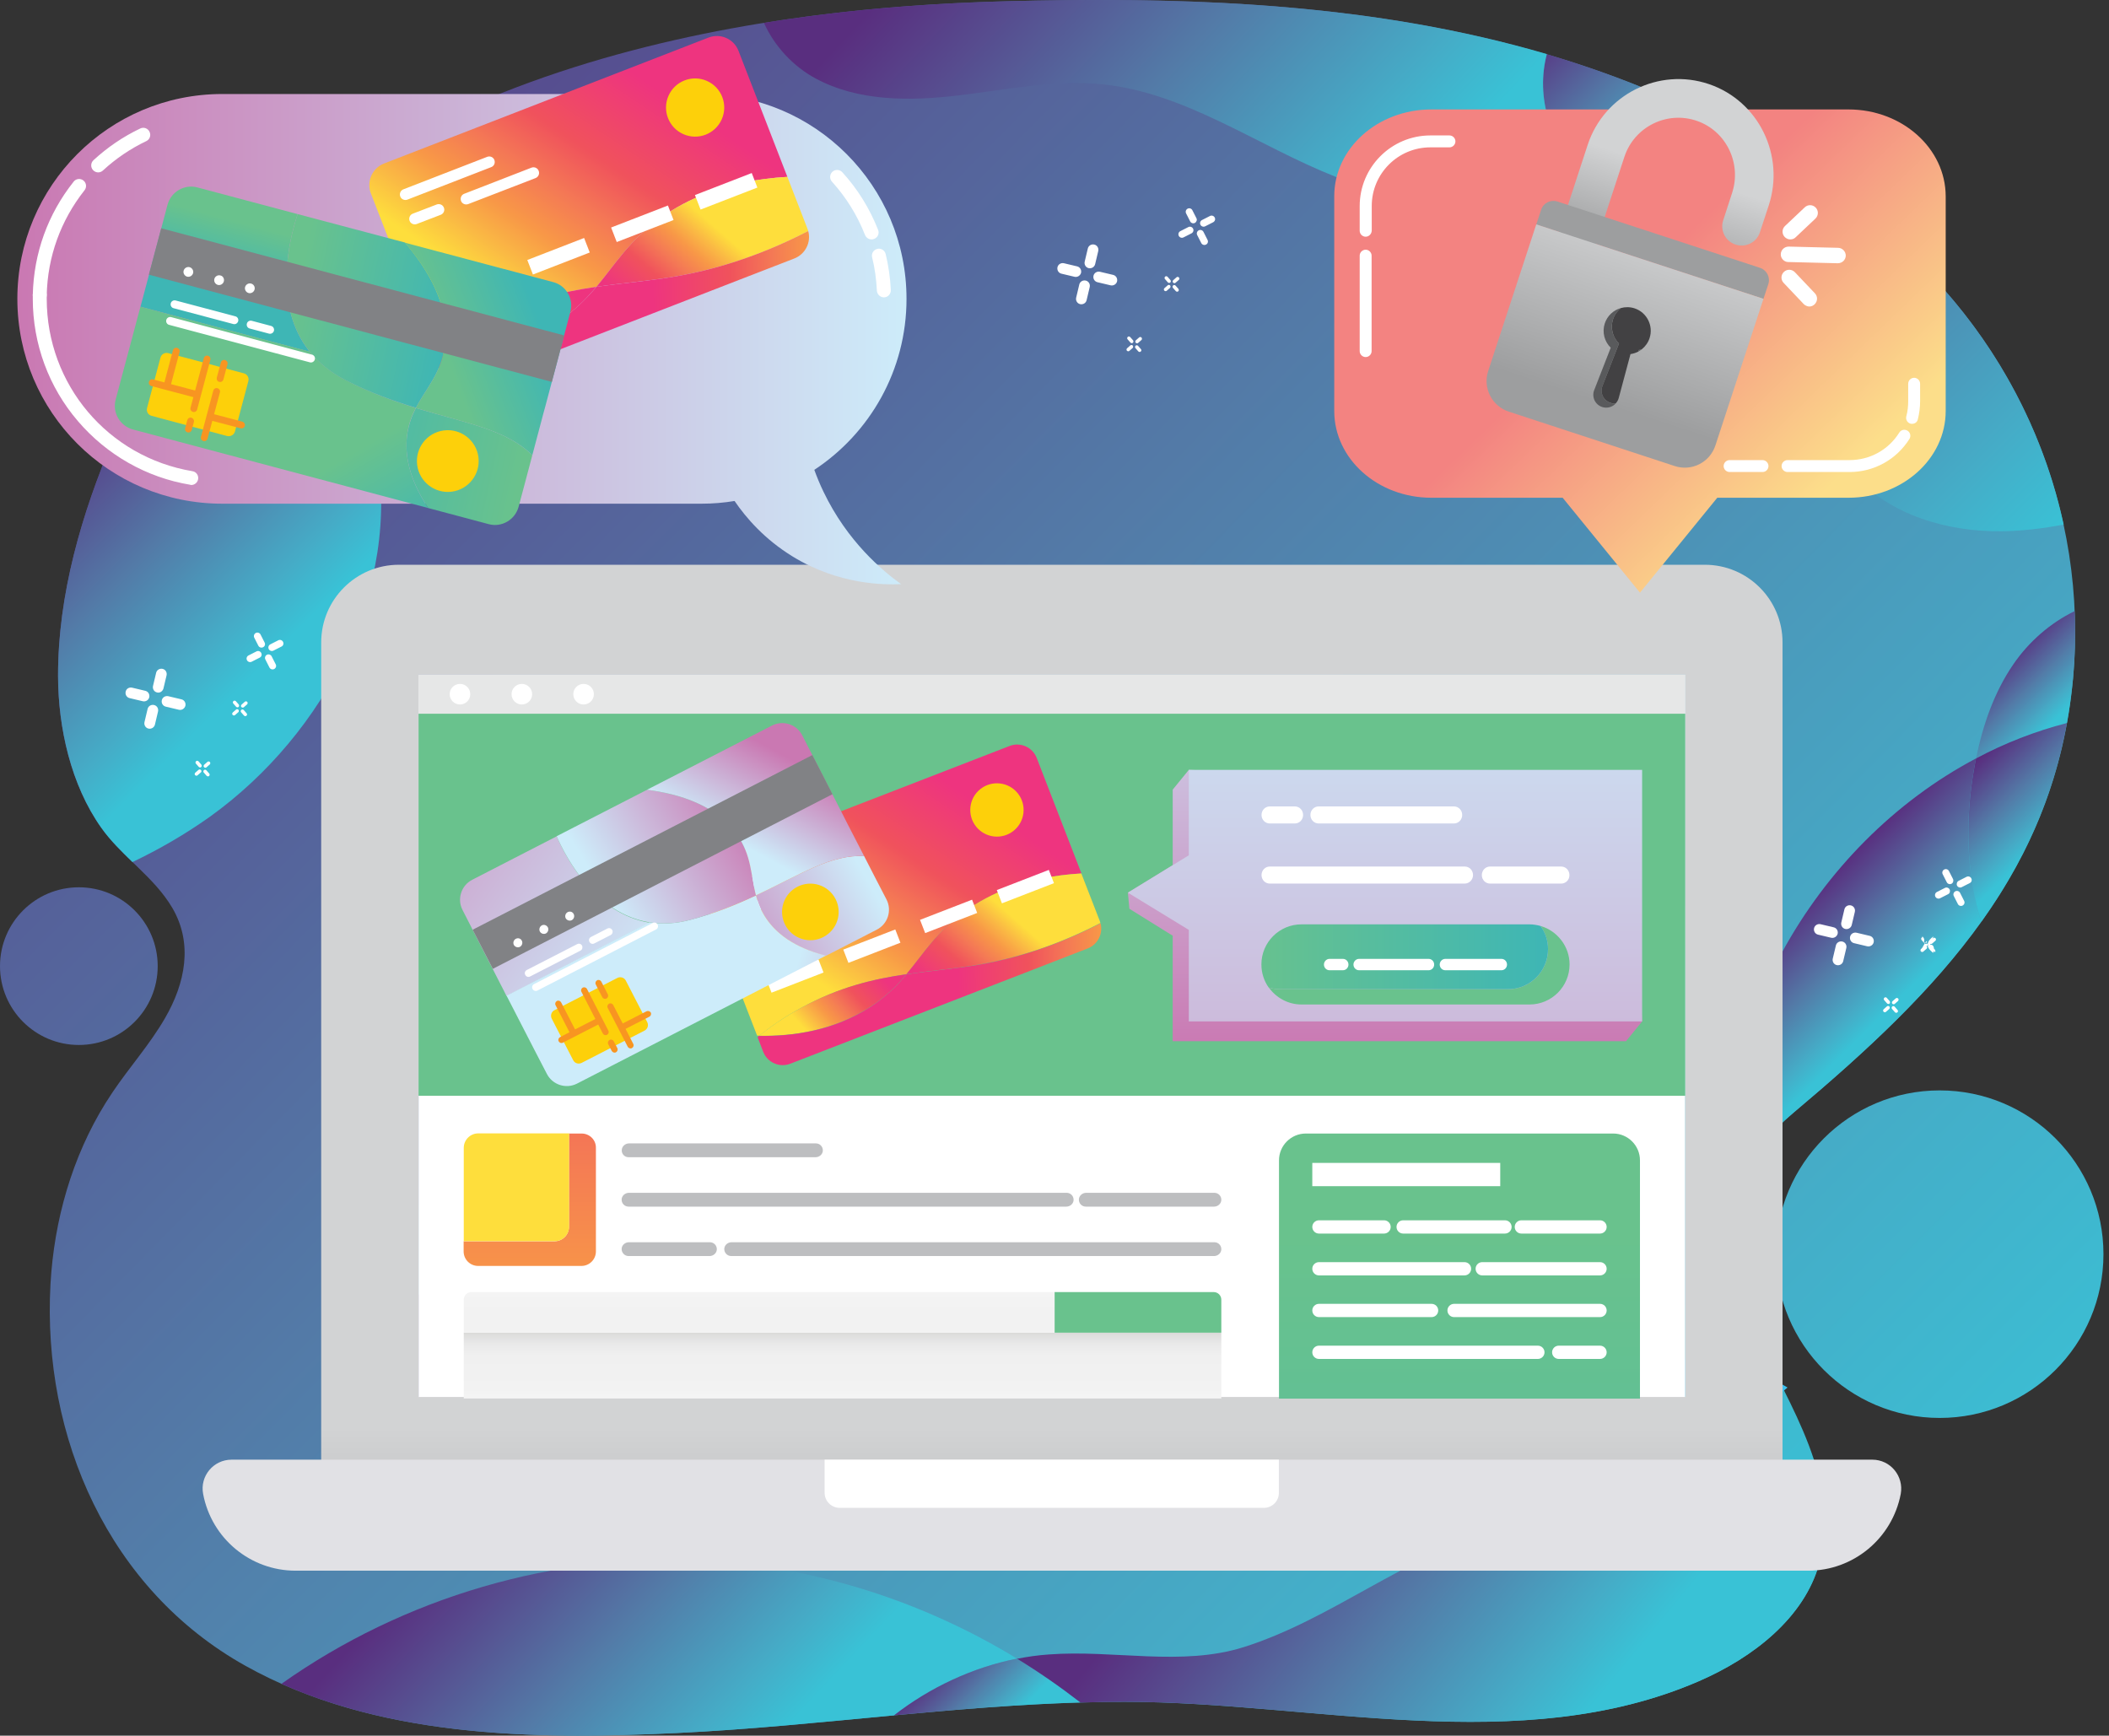
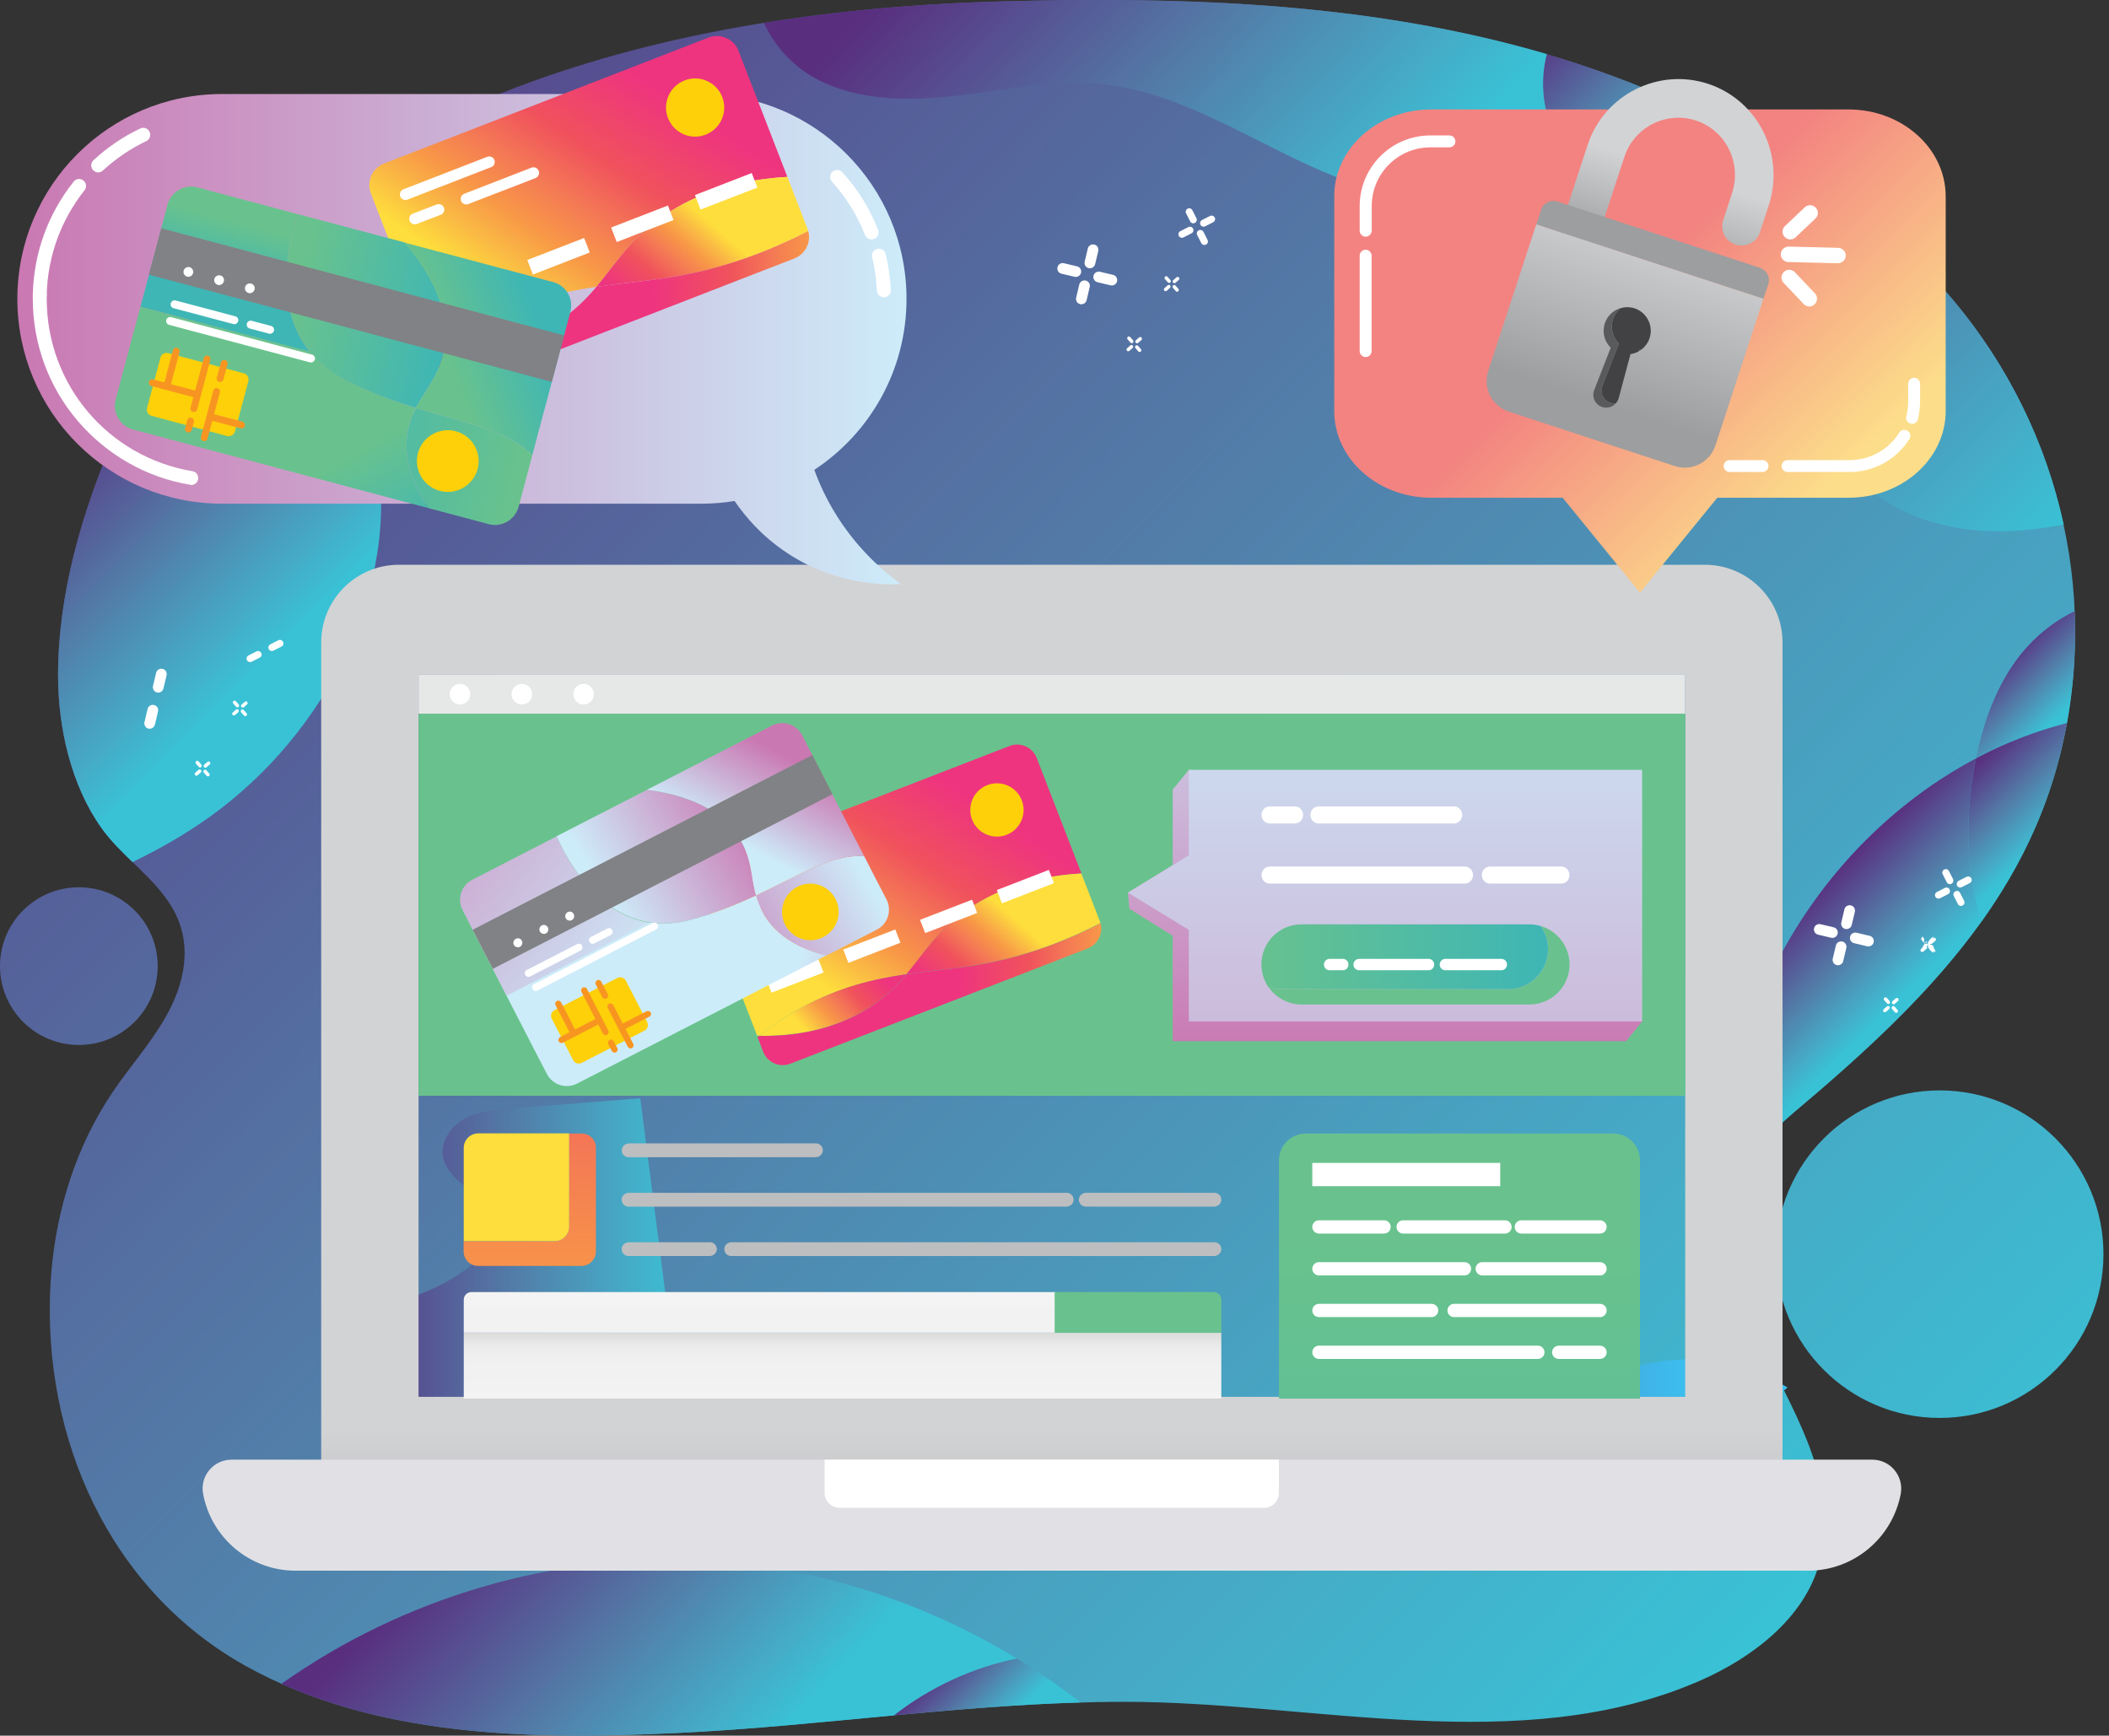
<svg xmlns="http://www.w3.org/2000/svg" width="243" height="200" viewBox="0 0 243 200">
  <rect x="0" y="0" width="243" height="200" fill="#333333" stroke="none" />
  <defs>
    <linearGradient id="creditcardsecurity-a" x1="-8.598%" x2="89.069%" y1="3.446%" y2="87.146%">
      <stop offset="0%" stop-color="#592E7F" />
      <stop offset="49.13%" stop-color="#537AA7" />
      <stop offset="84.2%" stop-color="#45ACC7" />
      <stop offset="100%" stop-color="#39C2D6" />
    </linearGradient>
    <linearGradient id="creditcardsecurity-b" x1=".067%" x2="100.084%" y1="50.032%" y2="50.032%">
      <stop offset="0%" stop-color="#592E7F" />
      <stop offset="49.13%" stop-color="#537AA7" />
      <stop offset="84.2%" stop-color="#45ACC7" />
      <stop offset="100%" stop-color="#39C2D6" />
    </linearGradient>
    <linearGradient id="creditcardsecurity-c" x1="38.036%" x2="62.497%" y1="20.408%" y2="70.535%">
      <stop offset="0%" stop-color="#592E7F" />
      <stop offset="49.13%" stop-color="#537AA7" />
      <stop offset="84.2%" stop-color="#45ACC7" />
      <stop offset="100%" stop-color="#39C2D6" />
    </linearGradient>
    <linearGradient id="creditcardsecurity-d" x1="11.687%" x2="77.331%" y1="41.607%" y2="57.297%">
      <stop offset="0%" stop-color="#592E7F" />
      <stop offset="49.13%" stop-color="#537AA7" />
      <stop offset="84.2%" stop-color="#45ACC7" />
      <stop offset="100%" stop-color="#39C2D6" />
    </linearGradient>
    <linearGradient id="creditcardsecurity-e" x1="-15.287%" x2="103.332%" y1="-10.201%" y2="96.179%">
      <stop offset="0%" stop-color="#592E7F" />
      <stop offset="49.13%" stop-color="#537AA7" />
      <stop offset="84.2%" stop-color="#45ACC7" />
      <stop offset="100%" stop-color="#39C2D6" />
    </linearGradient>
    <linearGradient id="creditcardsecurity-f" x1="13.073%" x2="76.342%" y1="42.348%" y2="61.606%">
      <stop offset="0%" stop-color="#592E7F" />
      <stop offset="49.13%" stop-color="#537AA7" />
      <stop offset="84.2%" stop-color="#45ACC7" />
      <stop offset="100%" stop-color="#39C2D6" />
    </linearGradient>
    <linearGradient id="creditcardsecurity-g" x1="-14.702%" x2="78.124%" y1="5.061%" y2="74.138%">
      <stop offset="0%" stop-color="#592E7F" />
      <stop offset="49.13%" stop-color="#537AA7" />
      <stop offset="84.2%" stop-color="#45ACC7" />
      <stop offset="100%" stop-color="#39C2D6" />
    </linearGradient>
    <linearGradient id="creditcardsecurity-h" x1="4.467%" x2="85.442%" y1="38.173%" y2="57.788%">
      <stop offset="0%" stop-color="#592E7F" />
      <stop offset="49.13%" stop-color="#537AA7" />
      <stop offset="84.2%" stop-color="#45ACC7" />
      <stop offset="100%" stop-color="#39C2D6" />
    </linearGradient>
    <linearGradient id="creditcardsecurity-i" x1="33.787%" x2="69.882%" y1="26.088%" y2="79.74%">
      <stop offset="0%" stop-color="#592E7F" />
      <stop offset="49.13%" stop-color="#537AA7" />
      <stop offset="84.2%" stop-color="#45ACC7" />
      <stop offset="100%" stop-color="#39C2D6" />
    </linearGradient>
    <linearGradient id="creditcardsecurity-j" x1="37.202%" x2="57.013%" y1="28.25%" y2="62.624%">
      <stop offset="0%" stop-color="#592E7F" />
      <stop offset="49.13%" stop-color="#537AA7" />
      <stop offset="84.2%" stop-color="#45ACC7" />
      <stop offset="100%" stop-color="#39C2D6" />
    </linearGradient>
    <linearGradient id="creditcardsecurity-k" x1="15.889%" x2="77.493%" y1="40.063%" y2="56.688%">
      <stop offset="0%" stop-color="#592E7F" />
      <stop offset="49.13%" stop-color="#537AA7" />
      <stop offset="84.2%" stop-color="#45ACC7" />
      <stop offset="100%" stop-color="#39C2D6" />
    </linearGradient>
    <linearGradient id="creditcardsecurity-l" x1="31.451%" x2="60.042%" y1="9.365%" y2="67.039%">
      <stop offset="0%" stop-color="#592E7F" />
      <stop offset="49.13%" stop-color="#537AA7" />
      <stop offset="84.2%" stop-color="#45ACC7" />
      <stop offset="100%" stop-color="#39C2D6" />
    </linearGradient>
    <linearGradient id="creditcardsecurity-m" x1="-491.983%" x2="111.908%" y1="-491.992%" y2="111.899%">
      <stop offset="0%" stop-color="#592E7F" />
      <stop offset="49.13%" stop-color="#537AA7" />
      <stop offset="84.2%" stop-color="#45ACC7" />
      <stop offset="100%" stop-color="#39C2D6" />
    </linearGradient>
    <linearGradient id="creditcardsecurity-n" x1="-394.494%" x2="859.915%" y1="-394.442%" y2="859.966%">
      <stop offset="0%" stop-color="#592E7F" />
      <stop offset="49.13%" stop-color="#537AA7" />
      <stop offset="84.2%" stop-color="#45ACC7" />
      <stop offset="100%" stop-color="#39C2D6" />
    </linearGradient>
    <linearGradient id="creditcardsecurity-o" x1="-239.207%" x2="28.478%" y1="683.202%" y2="97.113%">
      <stop offset="0%" stop-color="#4C3695" />
      <stop offset="47.42%" stop-color="#497CBF" />
      <stop offset="83.67%" stop-color="#41AFE4" />
      <stop offset="100%" stop-color="#3AC6F4" />
    </linearGradient>
    <linearGradient id="creditcardsecurity-p" x1=".022%" x2="100.015%" y1="50.047%" y2="50.047%">
      <stop offset="0%" stop-color="#4C3695" />
      <stop offset="47.42%" stop-color="#497CBF" />
      <stop offset="83.67%" stop-color="#41AFE4" />
      <stop offset="100%" stop-color="#3AC6F4" />
    </linearGradient>
    <linearGradient id="creditcardsecurity-q" x1=".004%" x2="99.998%" y1="50%" y2="50%">
      <stop offset="0%" stop-color="#4C3695" />
      <stop offset="47.42%" stop-color="#497CBF" />
      <stop offset="83.67%" stop-color="#41AFE4" />
      <stop offset="100%" stop-color="#3AC6F4" />
    </linearGradient>
    <linearGradient id="creditcardsecurity-r" x1="49.998%" x2="49.998%" y1="126.309%" y2="93.799%">
      <stop offset="0%" stop-color="#9D9E9F" />
      <stop offset="100%" stop-color="#D2D3D4" />
    </linearGradient>
    <linearGradient id="creditcardsecurity-s" x1="50.119%" x2="50.119%" y1="301.272%" y2="-331.006%">
      <stop offset="0%" stop-color="#FEDE3C" />
      <stop offset="14.73%" stop-color="#FAB944" />
      <stop offset="28.63%" stop-color="#F89847" />
      <stop offset="45.92%" stop-color="#F47955" />
      <stop offset="65.21%" stop-color="#F0525C" />
      <stop offset="100%" stop-color="#EE347F" />
    </linearGradient>
    <linearGradient id="creditcardsecurity-t" x1="49.946%" x2="49.946%" y1="142.906%" y2="354.353%">
      <stop offset="0%" stop-color="#FEDE3C" />
      <stop offset="14.73%" stop-color="#FAB944" />
      <stop offset="28.63%" stop-color="#F89847" />
      <stop offset="45.92%" stop-color="#F47955" />
      <stop offset="65.21%" stop-color="#F0525C" />
      <stop offset="100%" stop-color="#EE347F" />
    </linearGradient>
    <linearGradient id="creditcardsecurity-u" x1="49.995%" x2="49.995%" y1="37.336%" y2="450.967%">
      <stop offset="0%" stop-color="#69C28D" />
      <stop offset="100%" stop-color="#3EB6B5" />
    </linearGradient>
    <linearGradient id="creditcardsecurity-v" x1="49.998%" x2="49.998%" y1="135.315%" y2="300.782%">
      <stop offset="0%" stop-color="#69C28D" />
      <stop offset="100%" stop-color="#3EB6B5" />
    </linearGradient>
    <linearGradient id="creditcardsecurity-w" x1="49.998%" x2="49.998%" y1="-15.727%" y2="153.321%">
      <stop offset="0%" stop-color="#BCBCBB" />
      <stop offset="5.281%" stop-color="#CECECE" />
      <stop offset="11.49%" stop-color="#DEDEDD" />
      <stop offset="19.22%" stop-color="#E9E9E9" />
      <stop offset="30.06%" stop-color="#F0F0F0" />
      <stop offset="60.17%" stop-color="#F2F2F2" />
      <stop offset="100%" stop-color="#FFF" />
    </linearGradient>
    <linearGradient id="creditcardsecurity-x" x1="49.994%" x2="49.994%" y1="523.894%" y2="-268.319%">
      <stop offset="0%" stop-color="#BCBCBB" />
      <stop offset="5.281%" stop-color="#CECECE" />
      <stop offset="11.49%" stop-color="#DEDEDD" />
      <stop offset="19.22%" stop-color="#E9E9E9" />
      <stop offset="30.06%" stop-color="#F0F0F0" />
      <stop offset="60.17%" stop-color="#F2F2F2" />
      <stop offset="100%" stop-color="#FFF" />
    </linearGradient>
    <linearGradient id="creditcardsecurity-y" x1="117.199%" x2="267.637%" y1="33.626%" y2="-3.037%">
      <stop offset="0%" stop-color="#69C28D" />
      <stop offset="100%" stop-color="#3EB6B5" />
    </linearGradient>
    <linearGradient id="creditcardsecurity-z" x1="24.662%" x2="72.933%" y1="75.463%" y2="20.746%">
      <stop offset="0%" stop-color="#FEDE3C" />
      <stop offset="14.73%" stop-color="#FAB944" />
      <stop offset="28.63%" stop-color="#F89847" />
      <stop offset="45.92%" stop-color="#F47955" />
      <stop offset="65.21%" stop-color="#F0525C" />
      <stop offset="100%" stop-color="#EE347F" />
    </linearGradient>
    <linearGradient id="creditcardsecurity-A" x1="981.286%" x2="10078.405%" y1="-895.748%" y2="-9930.961%">
      <stop offset="0%" stop-color="#69C28D" />
      <stop offset="100%" stop-color="#3EB6B5" />
    </linearGradient>
    <linearGradient id="creditcardsecurity-B" x1="59.347%" x2="-1.863%" y1="50.732%" y2="86.784%">
      <stop offset="0%" stop-color="#FEDE3C" />
      <stop offset="14.73%" stop-color="#FAB944" />
      <stop offset="28.63%" stop-color="#F89847" />
      <stop offset="45.92%" stop-color="#F47955" />
      <stop offset="65.21%" stop-color="#F0525C" />
      <stop offset="100%" stop-color="#EE347F" />
    </linearGradient>
    <linearGradient id="creditcardsecurity-C" x1="20.5%" x2="94.419%" y1="61.509%" y2="33.466%">
      <stop offset="0%" stop-color="#FEDE3C" />
      <stop offset="14.73%" stop-color="#FAB944" />
      <stop offset="28.63%" stop-color="#F89847" />
      <stop offset="45.92%" stop-color="#F47955" />
      <stop offset="65.21%" stop-color="#F0525C" />
      <stop offset="100%" stop-color="#EE347F" />
    </linearGradient>
    <linearGradient id="creditcardsecurity-D" x1="117.034%" x2="58.122%" y1="49.126%" y2="49.91%">
      <stop offset="0%" stop-color="#FEDE3C" />
      <stop offset="14.73%" stop-color="#FAB944" />
      <stop offset="28.63%" stop-color="#F89847" />
      <stop offset="45.92%" stop-color="#F47955" />
      <stop offset="65.21%" stop-color="#F0525C" />
      <stop offset="100%" stop-color="#EE347F" />
    </linearGradient>
    <linearGradient id="creditcardsecurity-E" x1="103.037%" x2="-89.956%" y1="87.864%" y2="-24.41%">
      <stop offset="0%" stop-color="#CDECFA" />
      <stop offset="100%" stop-color="#CA78B2" />
    </linearGradient>
    <linearGradient id="creditcardsecurity-F" x1="86.466%" x2="-46.287%" y1="36.049%" y2="93.28%">
      <stop offset="0%" stop-color="#CDECFA" />
      <stop offset="100%" stop-color="#CA78B2" />
    </linearGradient>
    <linearGradient id="creditcardsecurity-G" x1="86.711%" x2="146.513%" y1="57.444%" y2="68.9%">
      <stop offset="0%" stop-color="#CDECFA" />
      <stop offset="100%" stop-color="#CA78B2" />
    </linearGradient>
    <linearGradient id="creditcardsecurity-H" x1="19.117%" x2="100.716%" y1="65.797%" y2="32.215%">
      <stop offset="0%" stop-color="#CDECFA" />
      <stop offset="100%" stop-color="#CA78B2" />
    </linearGradient>
    <linearGradient id="creditcardsecurity-I" x1="40.587%" x2="70.108%" y1="69.216%" y2="24.878%">
      <stop offset="0%" stop-color="#CDECFA" />
      <stop offset="100%" stop-color="#CA78B2" />
    </linearGradient>
    <linearGradient id="creditcardsecurity-J" x1="50.002%" x2="50.002%" y1="-66.36%" y2="103.828%">
      <stop offset="0%" stop-color="#CDECFA" />
      <stop offset="100%" stop-color="#CA78B2" />
    </linearGradient>
    <linearGradient id="creditcardsecurity-K" x1="50.002%" x2="50.002%" y1="-68.984%" y2="332.314%">
      <stop offset="0%" stop-color="#CDECFA" />
      <stop offset="100%" stop-color="#CA78B2" />
    </linearGradient>
    <linearGradient id="creditcardsecurity-L" x1="49.988%" x2="49.988%" y1="235.501%" y2="405.077%">
      <stop offset="0%" stop-color="#69C28D" />
      <stop offset="100%" stop-color="#3EB6B5" />
    </linearGradient>
    <linearGradient id="creditcardsecurity-M" x1="-5.909%" x2="99.964%" y1="50.074%" y2="50.074%">
      <stop offset="0%" stop-color="#69C28D" />
      <stop offset="100%" stop-color="#3EB6B5" />
    </linearGradient>
    <linearGradient id="creditcardsecurity-N" x1="99.996%" x2="0%" y1="50.007%" y2="50.007%">
      <stop offset="0%" stop-color="#CDECFA" />
      <stop offset="100%" stop-color="#CA78B2" />
    </linearGradient>
    <linearGradient id="creditcardsecurity-O" x1="24.689%" x2="72.947%" y1="75.472%" y2="20.762%">
      <stop offset="0%" stop-color="#FEDE3C" />
      <stop offset="14.73%" stop-color="#FAB944" />
      <stop offset="28.63%" stop-color="#F89847" />
      <stop offset="45.92%" stop-color="#F47955" />
      <stop offset="65.21%" stop-color="#F0525C" />
      <stop offset="100%" stop-color="#EE347F" />
    </linearGradient>
    <linearGradient id="creditcardsecurity-P" x1="1005.432%" x2="10318.041%" y1="-858.125%" y2="-9529.289%">
      <stop offset="0%" stop-color="#69C28D" />
      <stop offset="100%" stop-color="#3EB6B5" />
    </linearGradient>
    <linearGradient id="creditcardsecurity-Q" x1="59.272%" x2="-1.962%" y1="50.736%" y2="86.801%">
      <stop offset="0%" stop-color="#FEDE3C" />
      <stop offset="14.73%" stop-color="#FAB944" />
      <stop offset="28.63%" stop-color="#F89847" />
      <stop offset="45.92%" stop-color="#F47955" />
      <stop offset="65.21%" stop-color="#F0525C" />
      <stop offset="100%" stop-color="#EE347F" />
    </linearGradient>
    <linearGradient id="creditcardsecurity-R" x1="20.544%" x2="94.465%" y1="61.52%" y2="33.466%">
      <stop offset="0%" stop-color="#FEDE3C" />
      <stop offset="14.73%" stop-color="#FAB944" />
      <stop offset="28.63%" stop-color="#F89847" />
      <stop offset="45.92%" stop-color="#F47955" />
      <stop offset="65.21%" stop-color="#F0525C" />
      <stop offset="100%" stop-color="#EE347F" />
    </linearGradient>
    <linearGradient id="creditcardsecurity-S" x1="117.024%" x2="58.108%" y1="49.15%" y2="49.935%">
      <stop offset="0%" stop-color="#FEDE3C" />
      <stop offset="14.73%" stop-color="#FAB944" />
      <stop offset="28.63%" stop-color="#F89847" />
      <stop offset="45.92%" stop-color="#F47955" />
      <stop offset="65.21%" stop-color="#F0525C" />
      <stop offset="100%" stop-color="#EE347F" />
    </linearGradient>
    <linearGradient id="creditcardsecurity-T" x1="66.304%" x2="56.834%" y1="24.767%" y2="59.49%">
      <stop offset="0%" stop-color="#69C28D" />
      <stop offset="100%" stop-color="#3EB6B5" />
    </linearGradient>
    <linearGradient id="creditcardsecurity-U" x1="89.757%" x2="-82.931%" y1="60.431%" y2="25.533%">
      <stop offset="0%" stop-color="#69C28D" />
      <stop offset="100%" stop-color="#3EB6B5" />
    </linearGradient>
    <linearGradient id="creditcardsecurity-V" x1="71.615%" x2="106.671%" y1="76.686%" y2="115.542%">
      <stop offset="0%" stop-color="#69C28D" />
      <stop offset="100%" stop-color="#3EB6B5" />
    </linearGradient>
    <linearGradient id="creditcardsecurity-W" x1="13.174%" x2="100.088%" y1="42.534%" y2="62.266%">
      <stop offset="0%" stop-color="#69C28D" />
      <stop offset="100%" stop-color="#3EB6B5" />
    </linearGradient>
    <linearGradient id="creditcardsecurity-X" x1="26.282%" x2="78.049%" y1="57.703%" y2="33.553%">
      <stop offset="0%" stop-color="#69C28D" />
      <stop offset="100%" stop-color="#3EB6B5" />
    </linearGradient>
    <linearGradient id="creditcardsecurity-Y" x1="85.254%" x2="45.73%" y1="72.671%" y2="40.385%">
      <stop offset="0%" stop-color="#FCDE8A" />
      <stop offset="100%" stop-color="#F38381" />
    </linearGradient>
    <linearGradient id="creditcardsecurity-Z" x1="38.893%" x2="56.054%" y1="97.573%" y2="53.241%">
      <stop offset="0%" stop-color="#9D9E9F" />
      <stop offset="100%" stop-color="#D2D3D4" />
    </linearGradient>
    <linearGradient id="creditcardsecurity-aa" x1="287.815%" x2="837.315%" y1="82.397%" y2="158.162%">
      <stop offset="0%" stop-color="#9D9E9F" />
      <stop offset="100%" stop-color="#D2D3D4" />
    </linearGradient>
    <linearGradient id="creditcardsecurity-ab" x1="40.775%" x2="66.732%" y1="71.99%" y2="2.34%">
      <stop offset="0%" stop-color="#9D9E9F" />
      <stop offset="100%" stop-color="#D2D3D4" />
    </linearGradient>
  </defs>
  <g fill="none">
    <path fill="url(#creditcardsecurity-a)" d="M12.164,127.1 C12.438,126.672 12.712,126.245 12.985,125.834 C14.936,122.943 17.28,120.325 19.025,117.297 C21.334,113.311 22.275,108.725 19.846,104.602 C17.742,101.027 14.046,98.734 11.668,95.381 C8.161,90.453 6.707,83.867 6.689,77.913 C6.672,68.503 9.427,59.162 13.071,50.556 C17.057,41.215 22.635,34.645 26.826,30.453 C55.518,1.779 103.011,0.359 119.487,0.068 C150.847,-0.496 187.237,1.899 217.143,26.724 C232.78,39.709 240.616,58.991 238.854,78.204 C236.818,100.257 223.627,113.926 206.758,128.127 C185.8,145.766 214.816,161.266 209.615,180.154 C207.904,186.382 202.036,191.001 195.706,193.738 C175.158,202.618 151.275,196.099 129.632,196.099 C112.37,196.099 95.21,198.871 77.998,199.692 C61.437,200.479 43.165,200.257 28.298,191.959 C12.558,183.182 4.842,165.629 5.817,147.973 C6.228,140.633 8.298,133.328 12.164,127.1 Z" />
    <path fill="url(#creditcardsecurity-b)" d="M73.772,126.553 C68.794,126.946 63.815,127.34 58.82,127.733 C57.057,127.87 55.261,128.024 53.687,128.828 C52.13,129.632 50.847,131.275 51.018,133.02 C51.223,135.038 53.105,136.373 54.696,137.605 C56.287,138.854 57.879,140.753 57.228,142.669 C56.972,143.422 56.39,144.038 55.791,144.568 C53.345,146.809 50.419,148.503 47.271,149.512 C44.311,150.453 40.65,151.223 39.624,154.166 C38.802,156.51 40.24,159.059 42.07,160.736 C46.946,165.167 54.149,165.577 60.719,165.749 C66.775,165.902 72.814,166.074 78.871,166.228 L73.772,126.553 Z" />
    <g transform="translate(6.672)">
      <path fill="url(#creditcardsecurity-c)" d="M36.664,51.531 C35.466,45.115 32.541,38.631 34.286,32.335 C35.227,28.914 37.468,26.022 39.093,22.891 C40.291,20.599 41.163,17.913 40.941,15.398 C33.464,19.316 26.382,24.243 20.171,30.453 C15.979,34.645 10.402,41.198 6.416,50.556 C2.737,59.145 -3.46944695e-18,68.503 0.017,77.913 C0.034,83.867 1.506,90.453 4.996,95.381 C6.022,96.835 7.305,98.084 8.589,99.333 C11.685,97.861 14.662,96.133 17.485,94.132 C30.847,84.551 39.658,67.699 36.664,51.531 Z" />
      <path fill="url(#creditcardsecurity-d)" d="M74.577,179.846 C57.331,178.888 39.829,184.055 25.749,194.029 C39.795,200.291 56.253,200.411 71.309,199.692 C79.658,199.299 87.99,198.443 96.339,197.656 C100.479,194.423 105.372,192.13 110.505,191.121 C99.692,184.517 87.254,180.53 74.577,179.846 Z" />
      <path fill="url(#creditcardsecurity-e)" d="M191.634,26.022 C200.89,32.027 199.538,46.587 206.946,54.748 C211.155,59.384 217.742,61.3 224.003,61.215 C226.399,61.18 228.76,60.89 231.104,60.445 C228.332,47.613 221.249,35.689 210.488,26.741 C204.328,21.625 197.913,17.468 191.309,14.098 C187.63,17.314 183.268,19.709 178.563,21.283 C182.754,23.148 187.733,23.49 191.634,26.022 Z" />
      <path fill="url(#creditcardsecurity-f)" d="M96.339,197.656 C103.49,196.989 110.642,196.39 117.81,196.168 C115.483,194.354 113.037,192.66 110.505,191.121 C105.372,192.147 100.479,194.44 96.339,197.656 Z" />
      <path fill="url(#creditcardsecurity-g)" d="M175.997,19.812 C176.801,20.393 177.656,20.855 178.563,21.266 C183.268,19.692 187.613,17.297 191.309,14.08 C184.859,10.778 178.255,8.229 171.565,6.245 C170.265,11.121 171.856,16.852 175.997,19.812 Z" />
      <path fill="url(#creditcardsecurity-h)" d="M87.322,9.05 C92.25,11.702 98.169,11.651 103.713,11.001 C109.273,10.351 114.833,9.153 120.393,9.718 C129.991,10.71 138.204,16.801 147.186,20.359 C157.057,24.277 168.571,24.602 178.563,21.249 C177.673,20.855 176.801,20.376 175.997,19.795 C171.856,16.835 170.265,11.104 171.548,6.228 C151.805,0.445 131.429,-0.257 112.814,0.068 C106.228,0.188 94.662,0.479 81.352,2.635 C82.549,5.304 84.722,7.665 87.322,9.05 Z" />
      <path fill="url(#creditcardsecurity-i)" d="M225.321,76.527 C223.097,79.76 221.796,83.541 221.009,87.391 C224.328,85.646 227.836,84.26 231.48,83.319 C231.788,81.66 232.01,79.966 232.181,78.204 C232.421,75.603 232.489,73.003 232.37,70.419 C229.547,71.788 227.083,73.961 225.321,76.527 Z" />
      <path fill="url(#creditcardsecurity-j)" d="M220.77,88.657 C220.838,88.229 220.924,87.802 221.009,87.391 C211.617,92.352 203.781,100.325 198.666,109.718 C194.286,117.759 193.105,126.895 193.687,136.048 C194.867,133.447 196.886,130.813 200.068,128.127 C208.469,121.061 215.945,114.132 221.591,106.228 C219.863,100.684 219.743,94.423 220.77,88.657 Z" />
-       <path fill="url(#creditcardsecurity-k)" d="M165.714,176.356 C155.141,179.316 146.843,186.553 136.664,189.786 C129.478,192.062 121.677,190.077 114.166,190.642 C112.934,190.727 111.719,190.898 110.522,191.138 C113.054,192.678 115.483,194.371 117.827,196.185 C119.538,196.133 121.249,196.099 122.96,196.099 C144.602,196.099 168.486,202.635 189.033,193.738 C195.364,191.001 201.232,186.382 202.943,180.154 C203.37,178.58 203.576,177.04 203.576,175.518 C191.429,171.942 177.571,173.037 165.714,176.356 Z" />
      <path fill="url(#creditcardsecurity-l)" d="M220.77,88.657 C219.743,94.423 219.88,100.684 221.608,106.228 C226.416,99.521 229.889,92.096 231.48,83.319 C227.819,84.26 224.311,85.629 221.009,87.391 C220.924,87.819 220.838,88.229 220.77,88.657 Z" />
    </g>
    <circle cx="223.49" cy="144.517" r="18.871" fill="url(#creditcardsecurity-m)" />
    <circle cx="9.085" cy="111.326" r="9.085" fill="url(#creditcardsecurity-n)" />
    <circle cx="17.638" cy="17.2" r="17.036" fill="url(#creditcardsecurity-o)" transform="translate(175.672 10.716)" />
    <g transform="translate(135.82 155.716)">
      <path fill="url(#creditcardsecurity-p)" d="M57.069,12.543 C61.749,10.312 66.148,7.52 70.142,4.165 C67.63,2.637 64.822,1.607 61.936,1.154 C59.955,4.789 58.332,8.596 57.069,12.543 Z" />
      <path fill="url(#creditcardsecurity-q)" d="M57.334,0.967 C43.964,1.888 32.872,14.93 19.58,13.167 C17.256,12.855 15.009,12.09 12.685,11.794 C8.176,11.217 3.605,12.715 0.033,15.491 C7.552,14.821 14.76,17.956 22.201,18.658 C34.105,19.782 46.32,17.66 57.069,12.543 C58.332,8.596 59.955,4.789 61.936,1.17 C60.423,0.936 58.878,0.858 57.334,0.967 Z" />
    </g>
    <g transform="translate(23.217 64.998)">
      <path fill="url(#creditcardsecurity-r)" d="M182.168,101.607 L182.168,9.033 C182.168,4.087 178.159,0.078 173.214,0.078 L22.746,0.078 C17.8,0.078 13.791,4.087 13.791,9.033 L13.791,101.607 L13.791,105.944 L182.168,105.944 L182.168,101.607 Z M170.952,95.959 L25.008,95.959 L25.008,12.746 L170.952,12.746 L170.952,95.959 Z" />
      <path fill="#E1E1E5" d="M185.117,115.991 L10.842,115.991 C5.632,115.991 1.154,112.278 0.187,107.145 L0.187,107.145 C-0.203,105.101 1.373,103.198 3.463,103.198 L192.512,103.198 C194.602,103.198 196.162,105.101 195.788,107.145 L195.788,107.145 C194.805,112.278 190.328,115.991 185.117,115.991 Z" />
      <path fill="#FFF" d="M122.402,108.752 L73.541,108.752 C72.574,108.752 71.794,107.972 71.794,107.005 L71.794,104.493 L71.794,103.198 L124.134,103.198 L124.134,107.005 C124.15,107.972 123.37,108.752 122.402,108.752 Z" />
-       <rect width="145.944" height="83.229" x="25.008" y="12.746" fill="#FFF" />
      <g transform="translate(24.961 12.637)">
        <g transform="translate(5.148 52.886)">
          <path fill="url(#creditcardsecurity-s)" d="M13.682,0.094 L12.231,0.094 L12.231,10.842 C12.231,11.763 11.482,12.512 10.562,12.512 L0.094,12.512 L0.094,13.682 C0.094,14.602 0.842,15.351 1.763,15.351 L13.666,15.351 C14.587,15.351 15.335,14.602 15.335,13.682 L15.335,1.778 C15.367,0.842 14.618,0.094 13.682,0.094 Z" />
          <path fill="url(#creditcardsecurity-t)" d="M12.246,10.827 L12.246,0.078 L1.778,0.078 C0.858,0.078 0.109,0.827 0.109,1.747 L0.109,12.496 L10.577,12.496 C11.482,12.512 12.246,11.763 12.246,10.827 Z" />
          <g fill="#BDBEC0" transform="translate(18.253 1.092)">
            <path d="M0.842,1.732 L22.387,1.732 C22.824,1.732 23.214,1.404 23.229,0.967 C23.245,0.515 22.886,0.14 22.434,0.14 L0.905,0.14 C0.468,0.14 0.078,0.468 0.062,0.905 C0.031,1.357 0.39,1.732 0.842,1.732 Z" />
            <path d="M.842 1.654L51.279 1.654C51.716 1.654 52.106 1.326 52.122.889 52.137.437 51.778.062 51.326.062L.889.062C.452.062.062.39.046.827.031 1.279.39 1.654.842 1.654zM53.526 1.654L68.3 1.654C68.736 1.654 69.126 1.326 69.142.889 69.158.437 68.799.062 68.346.062L53.573.062C53.136.062 52.746.39 52.73.827 52.715 1.279 53.073 1.654 53.526 1.654z" transform="translate(0 5.772)" />
            <path d="M.842 1.732L10.172 1.732C10.608 1.732 10.998 1.404 11.014.967 11.03.515 10.671.14 10.218.14L.889.14C.452.14.062.468.047.905.031 1.342.39 1.732.842 1.732zM12.668 1.732L68.3 1.732C68.736 1.732 69.126 1.404 69.142.967 69.158.515 68.799.14 68.346.14L12.715.14C12.278.14 11.888.468 11.872.905 11.856 1.342 12.215 1.732 12.668 1.732z" transform="translate(0 11.388)" />
          </g>
        </g>
        <path fill="url(#creditcardsecurity-u)" d="M102.278,52.98 C100.577,52.98 99.189,54.368 99.189,56.069 L99.189,58.3 L99.189,83.526 L138.986,83.526 L140.78,83.526 L140.78,56.069 C140.78,54.368 139.392,52.98 137.691,52.98 L102.278,52.98 L102.278,52.98 Z" />
        <polygon fill="url(#creditcardsecurity-v)" points="139.969 4.602 53.978 4.602 32.246 4.602 .047 4.602 .047 26.755 .047 48.627 12.278 48.627 27.629 48.627 92.683 48.627 113.713 48.627 145.991 48.627 145.991 4.602" />
        <g transform="translate(5.148 71.139)">
          <rect width="87.285" height="7.582" x=".109" y="4.789" fill="url(#creditcardsecurity-w)" />
          <path fill="url(#creditcardsecurity-x)" d="M0.109,0.998 L0.109,4.789 L68.393,4.789 L68.393,0.109 L0.998,0.109 C0.499,0.109 0.109,0.499 0.109,0.998 Z" />
          <path fill="url(#creditcardsecurity-y)" d="M86.505,0.109 L68.19,0.109 L68.19,4.789 L87.395,4.789 L87.395,0.998 C87.395,0.499 87.005,0.109 86.505,0.109 Z" />
        </g>
        <g fill="#FFF" transform="translate(102.964 56.318)">
          <rect width="21.654" height="2.683" x=".062" y=".047" />
          <path d="M33.214 1.638L24.15 1.638C23.729 1.638 23.385 1.295 23.385.874 23.385.452 23.729.109 24.15.109L33.214.109C33.635.109 33.978.452 33.978.874 33.978 1.295 33.635 1.638 33.214 1.638zM22.262 1.638L10.53 1.638C10.109 1.638 9.766 1.295 9.766.874 9.766.452 10.109.109 10.53.109L22.262.109C22.683.109 23.027.452 23.027.874 23.027 1.295 22.683 1.638 22.262 1.638zM8.331 1.638L.827 1.638C.406 1.638.062 1.295.062.874.062.452.406.109.827.109L8.331.109C8.752.109 9.095.452 9.095.874 9.095 1.295 8.752 1.638 8.331 1.638zM33.214 6.459L19.641 6.459C19.22 6.459 18.877 6.115 18.877 5.694 18.877 5.273 19.22 4.93 19.641 4.93L33.214 4.93C33.635 4.93 33.978 5.273 33.978 5.694 33.978 6.115 33.635 6.459 33.214 6.459zM17.598 6.459L.827 6.459C.406 6.459.062 6.115.062 5.694.062 5.273.406 4.93.827 4.93L17.598 4.93C18.019 4.93 18.362 5.273 18.362 5.694 18.362 6.115 18.019 6.459 17.598 6.459zM33.214 11.264L16.396 11.264C15.975 11.264 15.632 10.92 15.632 10.499 15.632 10.078 15.975 9.735 16.396 9.735L33.214 9.735C33.635 9.735 33.978 10.078 33.978 10.499 33.978 10.92 33.635 11.264 33.214 11.264zM13.807 11.264L.827 11.264C.406 11.264.062 10.92.062 10.499.062 10.078.406 9.735.827 9.735L13.807 9.735C14.228 9.735 14.571 10.078 14.571 10.499 14.571 10.92 14.228 11.264 13.807 11.264zM33.214 16.084L28.456 16.084C28.034 16.084 27.691 15.741 27.691 15.32 27.691 14.899 28.034 14.555 28.456 14.555L33.214 14.555C33.635 14.555 33.978 14.899 33.978 15.32 33.978 15.741 33.635 16.084 33.214 16.084zM26.053 16.084L.827 16.084C.406 16.084.062 15.741.062 15.32.062 14.899.406 14.555.827 14.555L26.053 14.555C26.474 14.555 26.817 14.899 26.817 15.32 26.817 15.741 26.474 16.084 26.053 16.084z" transform="translate(0 6.552)" />
        </g>
        <g transform="translate(4.68 5.616)">
          <g transform="translate(27.613 2.496)">
            <path fill="url(#creditcardsecurity-z)" d="M11.856,30.374 C16.24,27.972 20.187,27.067 23.978,26.505 C25.975,24.119 27.426,21.607 30.764,19.236 C33.526,17.27 37.707,15.273 44.134,14.899 L38.986,1.607 C38.502,0.343 37.083,-0.281 35.835,0.218 L11.232,9.75 L1.591,13.495 C0.328,13.978 -0.296,15.398 0.203,16.646 L6.771,33.604 C6.849,33.604 6.927,33.604 7.005,33.604 C8.253,32.605 9.875,31.451 11.856,30.374 Z" />
            <path fill="url(#creditcardsecurity-A)" d="M6.755,33.588 L6.817,33.729 C6.88,33.682 6.927,33.635 6.989,33.588 C6.895,33.604 6.833,33.604 6.755,33.588 Z" />
            <path fill="url(#creditcardsecurity-B)" d="M30.749,19.236 C27.41,21.622 25.959,24.134 23.963,26.505 C26.864,26.084 29.672,25.866 32.496,25.367 C36.131,24.727 40.858,23.432 46.318,20.608 C46.303,20.53 46.271,20.437 46.24,20.359 L44.119,14.899 C37.691,15.273 33.51,17.254 30.749,19.236 Z" />
            <path fill="url(#creditcardsecurity-C)" d="M11.856,30.374 C9.875,31.451 8.253,32.605 6.989,33.604 C10.952,33.666 15.647,32.995 19.86,30.234 C21.654,29.064 22.902,27.8 23.978,26.505 C20.187,27.067 16.225,27.972 11.856,30.374 Z" />
            <path fill="url(#creditcardsecurity-D)" d="M32.512,25.382 C29.672,25.881 26.88,26.084 23.978,26.521 C22.902,27.816 21.654,29.064 19.86,30.25 C15.647,33.011 10.936,33.682 6.989,33.619 C6.927,33.666 6.88,33.713 6.817,33.76 L7.457,35.429 C7.941,36.693 9.36,37.317 10.608,36.817 L39.033,25.803 L44.852,23.541 C46.022,23.089 46.646,21.825 46.334,20.64 C40.874,23.448 36.147,24.743 32.512,25.382 Z" />
            <circle cx="34.397" cy="7.584" r="3.073" fill="#FDD00A" transform="rotate(-38.557 34.397 7.584)" />
            <g fill="#FFF" transform="translate(7.8 14.353)">
              <polygon points=".111 11.542 6.538 11.542 6.538 13.18 .111 13.18" transform="rotate(-21.186 3.324 12.36)" />
              <rect width="6.427" height="1.638" x="8.97" y="8.106" transform="rotate(-21.186 12.184 8.925)" />
              <polygon points="17.815 4.676 24.243 4.676 24.243 6.314 17.815 6.314" transform="rotate(-21.186 21.029 5.495)" />
              <polygon points="26.66 1.245 33.088 1.245 33.088 2.883 26.66 2.883" transform="rotate(-21.186 29.874 2.064)" />
            </g>
            <path fill="#FFF" d="M12.886 13.869L4.041 17.301C3.744 17.41 3.401 17.27 3.292 16.973 3.183 16.677 3.323 16.334 3.619 16.225L12.465 12.793C12.761 12.683 13.105 12.824 13.214 13.12 13.339 13.417 13.183 13.76 12.886 13.869zM7.551 18.908L5.023 19.891C4.727 20 4.384 19.86 4.275 19.563 4.165 19.267 4.306 18.924 4.602 18.814L7.129 17.832C7.426 17.722 7.769 17.863 7.878 18.159 8.003 18.456 7.863 18.783 7.551 18.908zM17.566 15.023L10.468 17.769C10.172 17.878 9.828 17.738 9.719 17.441 9.61 17.145 9.75 16.802 10.047 16.693L17.145 13.947C17.441 13.838 17.785 13.978 17.894 14.275 18.003 14.571 17.863 14.914 17.566 15.023z" />
          </g>
          <path fill="url(#creditcardsecurity-E)" d="M11.279,13.12 L1.544,18.128 C0.281,18.783 -0.218,20.343 0.437,21.607 L1.607,23.9 L3.541,27.676 L5.195,30.905 L5.507,31.529 L21.966,23.073 C15.819,22.059 12.449,15.788 11.279,13.12 Z" />
          <g transform="translate(5.46)">
            <path fill="url(#creditcardsecurity-F)" d="M30,22.637 C31.108,24.259 33.089,25.913 36.833,26.895 L42.715,23.869 C43.978,23.214 44.477,21.654 43.822,20.39 L42.496,17.832 L41.248,15.398 C37.457,15.164 33.744,17.598 28.783,19.922 C29.033,20.827 29.376,21.732 30,22.637 Z" />
            <path fill="url(#creditcardsecurity-G)" d="M30,22.637 C29.376,21.716 29.017,20.827 28.783,19.922 C26.568,20.967 24.103,21.981 21.264,22.73 C19.516,23.198 17.941,23.261 16.505,23.027 L0.047,31.482 L3.37,37.941 L4.696,40.499 C5.351,41.763 6.911,42.262 8.175,41.607 L36.849,26.864 C33.089,25.913 31.123,24.259 30,22.637 Z" />
            <path fill="url(#creditcardsecurity-H)" d="M28.799,19.922 C28.19,17.629 28.331,15.351 26.599,12.902 C24.228,9.548 20.047,8.253 16.24,7.754 L5.819,13.105 C6.989,15.772 10.374,22.044 16.521,23.027 L16.521,23.027 C17.956,23.261 19.532,23.198 21.279,22.73 C24.103,21.981 26.568,20.967 28.799,19.922 Z" />
            <path fill="url(#creditcardsecurity-I)" d="M30.624,0.359 L16.225,7.754 C20.031,8.237 24.212,9.548 26.583,12.902 C28.315,15.351 28.175,17.629 28.783,19.922 C33.744,17.598 37.457,15.164 41.248,15.398 L39.173,11.373 L38.861,10.749 L37.207,7.52 L35.273,3.744 L34.103,1.451 C33.448,0.203 31.888,-0.296 30.624,0.359 Z" />
          </g>
          <g transform="translate(10.608 29.33)">
            <path fill="#FDD00A" d="M10.796,6.178 L3.557,9.891 C3.198,10.078 2.746,9.938 2.574,9.579 L0.109,4.805 C-0.078,4.446 0.062,3.994 0.421,3.822 L7.66,0.109 C8.019,-0.078 8.471,0.062 8.643,0.421 L11.108,5.195 C11.295,5.554 11.154,5.991 10.796,6.178 Z" />
            <path fill="#F89521" d="M6.303 6.942C6.131 7.036 6.053 7.254 6.147 7.426L6.552 8.206C6.646 8.378 6.864 8.456 7.036 8.362 7.207 8.268 7.285 8.05 7.192 7.878L6.786 7.098C6.693 6.911 6.474 6.849 6.303 6.942zM3.214.905C3.042.998 2.964 1.217 3.058 1.388L4.665 4.524 2.324 5.725.718 2.605C.624 2.434.406 2.356.234 2.449.062 2.543-.016 2.761.078 2.933L1.685 6.053.593 6.615C.421 6.708.343 6.927.437 7.098.53 7.27.749 7.348.92 7.254L4.992 5.164 5.523 6.193C5.616 6.365 5.835 6.443 6.006 6.349 6.178 6.256 6.256 6.037 6.162 5.866L3.697 1.061C3.604.889 3.385.827 3.214.905zM5.944 2.168C6.115 2.075 6.193 1.856 6.1 1.685L5.351.218C5.257.047 5.039-.031 4.867.062 4.696.156 4.618.374 4.711.546L5.46 2.012C5.554 2.184 5.757 2.262 5.944 2.168zM10.562 3.635L7.816 5.039 6.724 2.917C6.63 2.746 6.412 2.668 6.24 2.761 6.069 2.855 5.991 3.073 6.084 3.245L8.393 7.722C8.487 7.894 8.705 7.972 8.877 7.878 9.048 7.785 9.126 7.566 9.033 7.395L8.144 5.663 10.889 4.259C11.061 4.165 11.139 3.947 11.045 3.775 10.952 3.619 10.733 3.557 10.562 3.635z" transform="translate(.468 .312)" />
          </g>
          <circle cx="40.512" cy="21.829" r="3.261" fill="#FDD00A" transform="rotate(-72.212 40.512 21.829)" />
          <polygon fill="#818285" points=".329 13.535 44.338 13.535 44.338 18.605 .329 18.605" transform="rotate(-27.213 22.334 16.07)" />
          <path fill="#FFF" d="M1.03 3.463C1.154 3.713 1.061 4.025.811 4.165.562 4.29.25 4.197.109 3.947-.016 3.697.078 3.385.328 3.245.593 3.105.905 3.198 1.03 3.463zM4.025 1.919C4.15 2.168 4.056 2.48 3.807 2.621 3.557 2.746 3.245 2.652 3.105 2.402 2.98 2.153 3.073 1.841 3.323 1.7 3.573 1.56 3.885 1.669 4.025 1.919zM7.005.39C7.129.64 7.036.952 6.786 1.092 6.537 1.217 6.225 1.123 6.084.874 5.959.624 6.053.312 6.303.172 6.568.031 6.88.125 7.005.39z" transform="translate(6.24 21.685)" />
          <path fill="#FFF" d="M14.025 26.287L8.222 29.267C8.019 29.376 7.769 29.298 7.66 29.08 7.551 28.877 7.629 28.627 7.847 28.518L13.651 25.538C13.853 25.429 14.103 25.507 14.212 25.725 14.306 25.928 14.228 26.178 14.025 26.287zM22.73 23.853L9.064 30.889C8.861 30.998 8.612 30.92 8.502 30.702 8.393 30.499 8.471 30.25 8.69 30.14L22.356 23.105C22.559 22.995 22.808 23.073 22.917 23.292 23.011 23.51 22.933 23.76 22.73 23.853zM17.504 24.493L15.616 25.46C15.413 25.569 15.164 25.491 15.055 25.273 14.945 25.07 15.023 24.821 15.242 24.711L17.129 23.744C17.332 23.635 17.582 23.713 17.691 23.931 17.785 24.134 17.707 24.384 17.504 24.493z" />
          <g transform="translate(77.067 5.46)">
            <polygon fill="url(#creditcardsecurity-J)" points="57.426 2.278 7.051 0 5.195 2.278 5.195 10.983 .031 14.15 .203 16.006 5.195 19.111 5.195 31.264 57.426 31.264 59.282 28.986" />
            <polygon fill="url(#creditcardsecurity-K)" points="7.051 0 7.051 9.844 .031 14.15 7.051 18.44 7.051 28.986 59.282 28.986 59.282 0" />
            <g transform="translate(15.289 4.212)">
              <path fill="#FFF" d="M22.309 1.966L6.724 1.966C6.193 1.966 5.772 1.529 5.772.983 5.772.437 6.193 1.77358561e-14 6.724 1.77358561e-14L22.309 1.77358561e-14C22.839 1.77358561e-14 23.261.437 23.261.983 23.261 1.529 22.839 1.966 22.309 1.966zM3.978 1.966L1.092 1.966C.562 1.966.14 1.529.14.983.14.437.562 1.77358561e-14 1.092 1.77358561e-14L3.978 1.77358561e-14C4.509 1.77358561e-14 4.93.437 4.93.983 4.93 1.529 4.509 1.966 3.978 1.966zM34.665 8.892L26.474 8.892C25.944 8.892 25.523 8.456 25.523 7.91 25.523 7.363 25.944 6.927 26.474 6.927L34.665 6.927C35.195 6.927 35.616 7.363 35.616 7.91 35.632 8.456 35.195 8.892 34.665 8.892zM23.541 8.892L1.092 8.892C.562 8.892.14 8.456.14 7.91.14 7.363.562 6.927 1.092 6.927L23.557 6.927C24.087 6.927 24.509 7.363 24.509 7.91 24.509 8.456 24.072 8.892 23.541 8.892z" />
              <g transform="translate(0 13.573)">
                <path fill="url(#creditcardsecurity-L)" d="M32.293,0.203 C32.824,0.952 33.151,1.872 33.151,2.871 C33.151,5.413 31.092,7.488 28.534,7.488 L2.262,7.488 C1.825,7.488 1.388,7.426 0.983,7.301 C1.825,8.471 3.198,9.251 4.743,9.251 L31.014,9.251 C33.557,9.251 35.632,7.192 35.632,4.633 C35.632,2.543 34.212,0.764 32.293,0.203 Z" />
                <path fill="url(#creditcardsecurity-M)" d="M28.534,7.488 C31.076,7.488 33.151,5.429 33.151,2.871 C33.151,1.872 32.839,0.952 32.293,0.203 C31.888,0.094 31.451,0.016 31.014,0.016 L4.743,0.016 C2.2,0.016 0.125,2.075 0.125,4.633 C0.125,5.632 0.437,6.552 0.967,7.301 C1.373,7.41 1.81,7.488 2.246,7.488 L28.534,7.488 Z" />
              </g>
              <path fill="#FFF" d="M20.452 1.404L13.978 1.404C13.619 1.404 13.339 1.108 13.339.749 13.339.39 13.635.094 13.978.094L20.452.094C20.811.094 21.092.39 21.092.749 21.092 1.108 20.811 1.404 20.452 1.404zM2.184 1.404L.64 1.404C.281 1.404 0 1.108 0 .749 0 .39.296.094.64.094L2.184.094C2.543.094 2.824.39 2.824.749 2.824 1.108 2.543 1.404 2.184 1.404zM12.059 1.404L4.041 1.404C3.682 1.404 3.401 1.108 3.401.749 3.401.39 3.697.094 4.041.094L12.059.094C12.418.094 12.699.39 12.699.749 12.699 1.108 12.418 1.404 12.059 1.404z" transform="translate(7.332 17.473)" />
            </g>
          </g>
        </g>
        <rect width="145.944" height="4.493" x=".047" y=".109" fill="#E6E7E7" />
        <circle cx="4.821" cy="2.356" r="1.186" fill="#FFF" />
        <circle cx="11.95" cy="2.356" r="1.186" fill="#FFF" />
        <circle cx="19.064" cy="2.356" r="1.186" fill="#FFF" />
      </g>
    </g>
    <g transform="translate(2 4)">
      <g transform="translate(0 6.708)">
        <path fill="url(#creditcardsecurity-N)" d="M102.449,23.729 L102.449,23.729 C102.449,10.686 91.888,0.125 78.846,0.125 L23.604,0.125 C10.562,0.125 0,10.702 0,23.729 L0,23.729 C0,36.771 10.562,47.332 23.604,47.332 L78.846,47.332 C80.14,47.332 81.404,47.223 82.637,47.02 C83.978,48.986 86.1,51.435 89.329,53.417 C94.68,56.693 99.891,56.693 101.825,56.599 C99.719,55.086 95.647,51.732 92.871,45.928 C92.465,45.086 92.122,44.243 91.825,43.432 C98.222,39.22 102.449,31.966 102.449,23.729 Z" />
        <g fill="#FFF" transform="translate(1.716 3.9)">
          <path d="M96.708 12.98C96.802 12.98 96.911 12.964 97.005 12.917 97.426 12.761 97.629 12.293 97.457 11.872 96.49 9.423 95.117 7.192 93.339 5.242 93.042 4.914 92.527 4.883 92.2 5.179 91.872 5.476 91.841 5.991 92.137 6.318 93.775 8.128 95.055 10.187 95.944 12.449 96.084 12.793 96.396 12.98 96.708 12.98zM98.128 19.657C98.144 19.657 98.159 19.657 98.159 19.657 98.596 19.641 98.939 19.267 98.924 18.814 98.861 17.41 98.658 16.022 98.331 14.665 98.222 14.228 97.785 13.963 97.363 14.072 96.927 14.181 96.661 14.618 96.771 15.039 97.083 16.287 97.254 17.582 97.317 18.877 97.348 19.314 97.707 19.657 98.128 19.657zM18.315 41.279C18.705 41.279 19.048 40.998 19.111 40.608 19.189 40.172 18.892 39.75 18.456 39.688 8.721 38.05 1.669 29.704 1.669 19.828 1.669 19.688 1.669 19.548 1.669 19.407 1.685 18.97 1.326 18.596.889 18.58.437 18.58.078 18.924.062 19.36.062 19.516.062 19.672.062 19.828.062 25.008 1.903 30.016 5.273 33.931 8.596 37.816 13.183 40.421 18.19 41.248 18.222 41.264 18.268 41.279 18.315 41.279z" />
          <path d="M.858 20.187C1.295 20.187 1.654 19.844 1.669 19.407 1.763 14.977 3.276 10.796 6.022 7.317 6.303 6.973 6.24 6.459 5.897 6.193 5.554 5.913 5.039 5.975 4.774 6.318 1.794 10.062.172 14.571.062 19.376.047 19.813.406 20.187.842 20.203.858 20.187.858 20.187.858 20.187zM7.598 5.257C7.8 5.257 7.988 5.179 8.144 5.039 9.626 3.666 11.31 2.527 13.136 1.654 13.541 1.466 13.713.983 13.51.577 13.323.172 12.839-2.24820162e-15 12.434.203 10.468 1.139 8.658 2.371 7.051 3.853 6.724 4.165 6.708 4.68 7.005 4.992 7.161 5.164 7.379 5.257 7.598 5.257z" />
        </g>
      </g>
      <g transform="translate(11.076)">
        <g transform="translate(29.33)">
          <path fill="url(#creditcardsecurity-O)" d="M13.073,33.276 C17.863,30.655 22.168,29.657 26.318,29.048 C28.502,26.443 30.078,23.713 33.713,21.108 C36.724,18.955 41.295,16.786 48.315,16.381 L42.683,1.856 C42.153,0.484 40.608,-0.203 39.236,0.328 L12.387,10.749 L1.856,14.836 C0.484,15.367 -0.203,16.911 0.328,18.284 L7.504,36.802 C7.582,36.802 7.676,36.802 7.754,36.802 C9.142,35.71 10.905,34.462 13.073,33.276 Z" />
          <path fill="url(#creditcardsecurity-P)" d="M7.504,36.786 L7.566,36.942 C7.629,36.895 7.691,36.849 7.754,36.786 C7.66,36.802 7.582,36.802 7.504,36.786 Z" />
          <path fill="url(#creditcardsecurity-Q)" d="M33.713,21.108 C30.078,23.713 28.487,26.459 26.318,29.048 C29.485,28.58 32.543,28.362 35.632,27.816 C39.61,27.114 44.774,25.71 50.718,22.621 C50.686,22.527 50.655,22.434 50.624,22.34 L48.315,16.381 C41.295,16.786 36.724,18.955 33.713,21.108 Z" />
-           <path fill="url(#creditcardsecurity-R)" d="M13.073,33.276 C10.92,34.462 9.142,35.71 7.754,36.802 C12.075,36.864 17.207,36.147 21.81,33.12 C23.76,31.841 25.117,30.468 26.303,29.048 C22.168,29.657 17.847,30.655 13.073,33.276 Z" />
          <path fill="url(#creditcardsecurity-S)" d="M35.632,27.816 C32.543,28.362 29.47,28.596 26.318,29.048 C25.133,30.452 23.775,31.825 21.825,33.12 C17.223,36.131 12.09,36.864 7.769,36.802 C7.707,36.849 7.644,36.895 7.582,36.958 L8.284,38.768 C8.814,40.14 10.359,40.827 11.732,40.296 L42.746,28.253 L49.111,25.788 C50.39,25.289 51.076,23.916 50.718,22.621 C44.758,25.71 39.61,27.114 35.632,27.816 Z" />
          <circle cx="37.687" cy="8.391" r="3.354" fill="#FDD00A" transform="rotate(-66.185 37.687 8.391)" />
          <g fill="#FFF" transform="translate(8.58 15.913)">
            <polygon points=".185 12.464 7.205 12.464 7.205 14.258 .185 14.258" transform="rotate(-21.186 3.695 13.361)" />
            <polygon points="9.857 8.717 16.877 8.717 16.877 10.511 9.857 10.511" transform="rotate(-21.186 13.367 9.614)" />
            <polygon points="19.514 4.975 26.535 4.975 26.535 6.769 19.514 6.769" transform="rotate(-21.186 23.024 5.872)" />
            <polygon points="29.172 1.233 36.192 1.233 36.192 3.027 29.172 3.027" transform="rotate(-21.186 32.682 2.13)" />
          </g>
          <path fill="#FFF" d="M14.197 15.257L4.54 19.002C4.212 19.126 3.838 18.97 3.713 18.643 3.588 18.315 3.744 17.941 4.072 17.816L13.729 14.072C14.056 13.947 14.431 14.103 14.555 14.431 14.68 14.774 14.524 15.133 14.197 15.257zM8.378 20.749L5.616 21.81C5.289 21.934 4.914 21.778 4.789 21.451 4.665 21.123 4.821 20.749 5.148 20.624L7.91 19.563C8.237 19.438 8.612 19.594 8.736 19.922 8.877 20.25 8.705 20.624 8.378 20.749zM19.298 16.521L11.544 19.516C11.217 19.641 10.842 19.485 10.718 19.158 10.593 18.83 10.749 18.456 11.076 18.331L18.83 15.32C19.158 15.195 19.532 15.351 19.657 15.679 19.797 16.022 19.626 16.396 19.298 16.521z" />
        </g>
        <g transform="translate(0 17.473)">
          <path fill="url(#creditcardsecurity-T)" d="M21.217,3.198 L9.672,0.125 C8.175,-0.281 6.63,0.624 6.225,2.122 L5.507,4.836 L4.321,9.314 L3.307,13.136 L3.105,13.869 L22.621,19.064 C18.362,13.775 20.218,6.209 21.217,3.198 Z" />
          <g transform="translate(0 3.12)">
            <path fill="url(#creditcardsecurity-U)" d="M33.838,25.491 C33.557,27.613 33.931,30.406 36.256,33.947 L43.229,35.803 C44.727,36.209 46.271,35.304 46.677,33.807 L47.488,30.764 L48.253,27.878 C45.351,24.914 40.562,24.15 34.836,22.418 C34.384,23.307 34.009,24.306 33.838,25.491 Z" />
            <path fill="url(#creditcardsecurity-V)" d="M33.838,25.491 C33.994,24.29 34.368,23.307 34.836,22.402 C32.278,21.622 29.532,20.64 26.693,19.173 C24.945,18.268 23.619,17.161 22.621,15.928 L3.105,10.749 L1.061,18.409 L0.25,21.451 C-0.156,22.949 0.749,24.493 2.246,24.899 L36.256,33.947 C33.931,30.421 33.557,27.629 33.838,25.491 Z" />
            <path fill="url(#creditcardsecurity-W)" d="M34.852,22.402 C36.037,20.109 37.816,18.362 38.206,15.101 C38.736,10.655 36.303,6.537 33.588,3.354 L21.217,0.078 C20.218,3.105 18.346,10.655 22.621,15.944 L22.621,15.944 C23.619,17.176 24.945,18.284 26.693,19.189 C29.548,20.655 32.293,21.622 34.852,22.402 Z" />
            <path fill="url(#creditcardsecurity-X)" d="M50.655,7.91 L33.573,3.37 C36.303,6.552 38.736,10.671 38.19,15.117 C37.8,18.378 36.022,20.125 34.836,22.418 C40.562,24.165 45.351,24.914 48.253,27.878 L49.516,23.105 L49.719,22.371 L50.733,18.549 L51.919,14.072 L52.637,11.357 C53.058,9.844 52.153,8.3 50.655,7.91 Z" />
          </g>
          <g transform="translate(3.744 18.565)">
            <path fill="#FDD00A" d="M9.345,9.579 L0.64,7.254 C0.25,7.145 0.016,6.755 0.125,6.349 L1.669,0.546 C1.778,0.156 2.168,-0.078 2.574,0.031 L11.279,2.356 C11.669,2.465 11.903,2.855 11.794,3.261 L10.25,9.064 C10.14,9.454 9.735,9.672 9.345,9.579 Z" transform="translate(0 .624)" />
            <path fill="#F89521" d="M4.93 8.097C4.727 8.034 4.509 8.159 4.446 8.378L4.197 9.298C4.134 9.501 4.259 9.719 4.477 9.782 4.68 9.844 4.899 9.719 4.961 9.501L5.211 8.58C5.257 8.362 5.133 8.159 4.93 8.097zM6.833.952C6.63.889 6.412 1.014 6.349 1.232L5.351 4.961 2.574 4.228 3.557.53C3.619.328 3.495.109 3.276.047 3.073-.016 2.855.109 2.793.328L1.81 4.025.515 3.682C.312 3.619.094 3.744.031 3.963-.031 4.165.094 4.384.312 4.446L5.148 5.725 4.821 6.942C4.758 7.145 4.883 7.363 5.101 7.426 5.304 7.488 5.523 7.363 5.585 7.145L7.098 1.451C7.161 1.217 7.036 1.014 6.833.952zM8.128 3.963C8.331 4.025 8.549 3.9 8.612 3.682L9.08 1.934C9.142 1.732 9.017 1.513 8.799 1.451 8.596 1.388 8.378 1.513 8.315 1.732L7.847 3.479C7.8 3.697 7.91 3.916 8.128 3.963zM10.796 8.549L7.535 7.691 8.206 5.179C8.268 4.977 8.144 4.758 7.925 4.696 7.722 4.633 7.504 4.758 7.441 4.977L6.022 10.296C5.959 10.499 6.084 10.718 6.303 10.78 6.505 10.842 6.724 10.718 6.786 10.499L7.332 8.456 10.593 9.314C10.796 9.376 11.014 9.251 11.076 9.033 11.123 8.814 10.998 8.612 10.796 8.549z" transform="translate(.312)" />
          </g>
          <circle cx="38.52" cy="31.654" r="3.557" fill="#FDD00A" transform="rotate(-7.319 38.52 31.654)" />
          <polygon fill="#818285" points="25.234 -10.346 30.773 -10.346 30.773 37.705 25.234 37.705" transform="rotate(-75.102 28.004 13.68)" />
          <path fill="#FFF" d="M1.217.796C1.139 1.092.827 1.279.53 1.201.234 1.123.047.811.125.515.203.218.515.031.811.109 1.108.187 1.295.499 1.217.796zM4.758 1.747C4.68 2.044 4.368 2.231 4.072 2.153 3.775 2.075 3.588 1.763 3.666 1.466 3.744 1.17 4.056.983 4.353 1.061 4.665 1.123 4.836 1.435 4.758 1.747zM8.3 2.683C8.222 2.98 7.91 3.167 7.613 3.089 7.317 3.011 7.129 2.699 7.207 2.402 7.285 2.106 7.598 1.919 7.894 1.997 8.206 2.075 8.378 2.387 8.3 2.683z" transform="translate(7.956 9.204)" />
          <path fill="#FFF" d="M13.807 15.866L6.927 14.041C6.677 13.978 6.537 13.729 6.599 13.479 6.661 13.229 6.911 13.089 7.161 13.151L14.041 14.977C14.29 15.039 14.431 15.289 14.368 15.538 14.29 15.788 14.056 15.928 13.807 15.866zM22.637 20.281L6.412 15.959C6.162 15.897 6.022 15.647 6.084 15.398 6.147 15.148 6.396 15.008 6.646 15.07L22.871 19.392C23.12 19.454 23.261 19.704 23.198 19.953 23.12 20.203 22.871 20.343 22.637 20.281zM17.925 16.973L15.694 16.381C15.445 16.318 15.304 16.069 15.367 15.819 15.429 15.569 15.679 15.429 15.928 15.491L18.159 16.084C18.409 16.147 18.549 16.396 18.487 16.646 18.424 16.88 18.175 17.036 17.925 16.973z" />
        </g>
      </g>
    </g>
    <g transform="translate(153.638 12.58)">
      <path fill="url(#creditcardsecurity-Y)" d="M59.345,0.031 L11.279,0.031 C5.101,0.031 0.094,4.509 0.094,10.031 L0.094,34.774 C0.094,40.296 5.101,44.774 11.279,44.774 L26.412,44.774 L35.32,55.71 L44.228,44.774 L59.36,44.774 C65.538,44.774 70.546,40.296 70.546,34.774 L70.546,10.031 C70.53,4.509 65.523,0.031 59.345,0.031 Z" />
      <path fill="#FFF" d="M56.505 38.846L49.36 38.846C48.986 38.846 48.674 38.534 48.674 38.159 48.674 37.785 48.986 37.473 49.36 37.473L56.505 37.473C58.846 37.473 60.998 36.287 62.231 34.306 62.434 33.978 62.855 33.885 63.183 34.087 63.51 34.29 63.604 34.711 63.401 35.039 61.903 37.41 59.329 38.846 56.505 38.846zM63.713 33.292C63.651 33.292 63.588 33.292 63.541 33.276 63.167 33.183 62.949 32.793 63.042 32.434 63.198 31.872 63.261 31.279 63.261 30.702L63.261 28.674C63.261 28.3 63.573 27.988 63.947 27.988 64.321 27.988 64.633 28.3 64.633 28.674L64.633 30.702C64.633 31.404 64.54 32.106 64.368 32.793 64.306 33.089 64.025 33.292 63.713 33.292zM.749 11.732C.374 11.732.062 11.42.062 11.045L.062 8.206C.062 3.713 3.713.062 8.206.062L10.406.062C10.78.062 11.092.374 11.092.749 11.092 1.123 10.78 1.435 10.406 1.435L8.206 1.435C4.477 1.435 1.451 4.462 1.451 8.19L1.451 11.03C1.435 11.42 1.123 11.732.749 11.732zM.749 25.601C.374 25.601.062 25.289.062 24.914L.062 13.916C.062 13.541.374 13.229.749 13.229 1.123 13.229 1.435 13.541 1.435 13.916L1.435 24.914C1.435 25.289 1.123 25.601.749 25.601zM46.474 38.846L42.683 38.846C42.309 38.846 41.997 38.534 41.997 38.159 41.997 37.785 42.309 37.473 42.683 37.473L46.474 37.473C46.849 37.473 47.161 37.785 47.161 38.159 47.161 38.534 46.864 38.846 46.474 38.846z" transform="translate(2.964 2.964)" />
    </g>
    <g fill="#FFF" transform="translate(121.813 23.969)">
      <g transform="translate(0 4.056)">
        <path d="M1.591 2.871C1.264 2.793 1.061 2.465 1.139 2.122L1.498.608C1.576.281 1.903.078 2.246.156 2.574.234 2.777.562 2.699.905L2.34 2.418C2.262 2.746 1.919 2.949 1.591 2.871zM.608 7.02C.281 6.942.078 6.615.156 6.271L.515 4.758C.593 4.431.92 4.228 1.264 4.306 1.591 4.384 1.794 4.711 1.716 5.055L1.357 6.568C1.279 6.895.952 7.098.608 7.02z" transform="translate(2.028)" />
        <path d="M6.147 2.668L4.633 2.309C4.306 2.231 4.103 1.903 4.181 1.56 4.259 1.232 4.587 1.03 4.93 1.108L6.443 1.466C6.771 1.544 6.973 1.872 6.895 2.215 6.817 2.543 6.474 2.746 6.147 2.668zM1.997 1.685L.484 1.326C.156 1.248-.047.92.031.577.109.25.437.047.78.125L2.293.484C2.621.562 2.824.889 2.746 1.232 2.652 1.56 2.324 1.763 1.997 1.685z" transform="translate(0 2.184)" />
      </g>
      <g transform="translate(13.885)">
        <path d="M1.201 1.716C.998 1.825.749 1.732.655 1.544L.187.624C.078.421.172.172.359.078.562-.031.811.062.905.25L1.373 1.17C1.482 1.357 1.388 1.607 1.201 1.716zM2.48 4.212C2.278 4.321 2.028 4.228 1.934 4.041L1.466 3.12C1.357 2.917 1.451 2.668 1.638 2.574 1.841 2.465 2.09 2.559 2.184 2.746L2.652 3.666C2.761 3.869 2.683 4.119 2.48 4.212z" transform="translate(.78)" />
        <path d="M4.087.858L3.167 1.326C2.964 1.435 2.715 1.342 2.621 1.154 2.512.952 2.605.702 2.793.608L3.713.14C3.916.031 4.165.125 4.259.312 4.368.499 4.29.749 4.087.858zM1.591 2.137L.671 2.605C.468 2.715.218 2.621.125 2.434.016 2.231.109 1.981.296 1.888L1.217 1.42C1.42 1.31 1.669 1.404 1.763 1.591 1.872 1.778 1.794 2.028 1.591 2.137z" transform="translate(0 .78)" />
      </g>
      <g transform="translate(12.168 7.8)">
        <path d="M.702.78C.624.858.499.842.421.764L.094.39C.016.312.031.187.109.109.187.031.312.047.39.125L.718.499C.796.593.78.718.702.78zM1.622 1.794C1.544 1.872 1.42 1.856 1.342 1.778L1.014 1.404C.936 1.326.952 1.201 1.03 1.123 1.108 1.045 1.232 1.061 1.31 1.139L1.638 1.513C1.7 1.607 1.7 1.732 1.622 1.794z" transform="translate(.156)" />
        <path d="M1.841.484L1.466.811C1.388.889 1.264.874 1.186.796 1.108.718 1.123.593 1.201.515L1.576.187C1.654.109 1.778.125 1.856.203 1.934.281 1.919.406 1.841.484zM.827 1.404L.452 1.732C.374 1.81.25 1.794.172 1.716.094 1.638.109 1.513.187 1.435L.562 1.108C.64 1.03.764 1.045.842 1.123.905 1.201.905 1.326.827 1.404z" />
      </g>
      <g transform="translate(7.956 14.665)">
        <path d="M.764.858C.686.936.562.92.484.842L.156.468C.078.39.094.265.172.187.25.109.374.125.452.203L.78.577C.842.655.842.78.764.858zM1.669 1.872C1.591 1.95 1.466 1.934 1.388 1.856L1.061 1.482C.983 1.404.998 1.279 1.076 1.201 1.154 1.123 1.279 1.139 1.357 1.217L1.685 1.591C1.763 1.669 1.763 1.794 1.669 1.872z" />
        <path d="M1.747.39L1.373.718C1.295.796 1.17.78 1.092.702 1.014.624 1.03.499 1.108.421L1.482.094C1.56.016 1.685.031 1.763.109 1.825.203 1.825.328 1.747.39zM.733 1.31L.359 1.638C.281 1.716.156 1.7.078 1.622 1.77358128e-14 1.544.016 1.42.094 1.342L.468 1.014C.546.936.671.952.749 1.03.811 1.108.811 1.232.733 1.31z" transform="translate(0 .156)" />
      </g>
    </g>
    <g fill="#FFF" transform="translate(208.864 100.1)">
      <g transform="translate(0 4.056)">
        <path d="M1.56 2.886C1.232 2.808 1.03 2.48 1.108 2.137L1.466.624C1.544.296 1.872.094 2.215.172 2.543.25 2.746.577 2.668.92L2.309 2.434C2.231 2.761 1.888 2.964 1.56 2.886zM.577 7.051C.25 6.973.047 6.646.125 6.303L.484 4.789C.562 4.462.889 4.259 1.232 4.337 1.56 4.415 1.763 4.743 1.685 5.086L1.326 6.599C1.248 6.927.92 7.129.577 7.051z" transform="translate(2.184)" />
        <path d="M6.271 2.699L4.758 2.34C4.431 2.262 4.228 1.934 4.306 1.591 4.384 1.264 4.711 1.061 5.055 1.139L6.568 1.498C6.895 1.576 7.098 1.903 7.02 2.246 6.942 2.574 6.599 2.777 6.271 2.699zM2.122 1.716L.608 1.357C.281 1.279.078.952.156.608.234.281.562.078.905.156L2.418.515C2.746.593 2.949.92 2.871 1.264 2.777 1.591 2.449 1.794 2.122 1.716z" transform="translate(0 2.184)" />
      </g>
      <g transform="translate(14.04)">
        <path d="M1.17 1.732C.967 1.841.718 1.747.624 1.56L.156.64C.047.437.14.187.328.094.53-.016.78.078.874.265L1.342 1.186C1.435 1.388 1.357 1.638 1.17 1.732zM2.449 4.243C2.246 4.353 1.997 4.259 1.903 4.072L1.435 3.151C1.326 2.949 1.42 2.699 1.607 2.605 1.81 2.496 2.059 2.59 2.153 2.777L2.621 3.697C2.73 3.9 2.652 4.134 2.449 4.243z" transform="translate(.78)" />
        <path d="M4.056.874L3.136 1.342C2.933 1.451 2.683 1.357 2.59 1.17 2.496.983 2.574.718 2.761.624L3.682.156C3.885.047 4.134.14 4.228.328 4.337.53 4.259.78 4.056.874zM1.56 2.153L.64 2.621C.437 2.73.187 2.637.094 2.449-.016 2.246.078 1.997.265 1.903L1.186 1.435C1.388 1.326 1.638 1.42 1.732 1.607 1.825 1.794 1.763 2.059 1.56 2.153z" transform="translate(0 .78)" />
      </g>
      <g transform="translate(12.324 7.8)">
        <path d="M.671.811C.593.889.468.874.39.796L.062.421C-.016.343 1.73472348e-18.218.078.14.156.062.281.078.359.156L.686.53C.749.608.749.733.671.811zM1.591 1.825C1.513 1.903 1.388 1.888 1.31 1.81L.983 1.435C.905 1.357.92 1.232.998 1.154 1.076 1.076 1.201 1.092 1.279 1.17L1.607 1.544C1.669 1.622 1.669 1.747 1.591 1.825z" transform="translate(.156)" />
        <path d="M1.81.499L1.435.827C1.357.905 1.232.889 1.154.811 1.076.733 1.092.608 1.17.53L1.544.203C1.622.125 1.747.14 1.825.218 1.903.312 1.888.437 1.81.499zM.796 1.42L.421 1.747C.343 1.825.218 1.81.14 1.732.062 1.654.078 1.529.156 1.451L.53 1.123C.608 1.045.733 1.061.811 1.139.874 1.217.874 1.357.796 1.42z" />
      </g>
      <g transform="translate(7.956 14.665)">
        <path d="M.733.874C.655.952.53.936.452.858L.125.484C.047.406.062.281.14.203.218.125.343.14.421.218L.749.593C.811.686.811.811.733.874zM1.638 1.888C1.56 1.966 1.435 1.95 1.357 1.872L1.03 1.498C.952 1.42.967 1.295 1.045 1.217 1.123 1.139 1.248 1.154 1.326 1.232L1.654 1.607C1.732 1.7 1.732 1.825 1.638 1.888z" transform="translate(.156)" />
        <path d="M1.872.421L1.498.749C1.42.827 1.295.811 1.217.733 1.139.655 1.154.53 1.232.452L1.607.125C1.685.047 1.81.062 1.888.14 1.95.218 1.95.343 1.872.421zM.858 1.342L.484 1.669C.406 1.747.281 1.732.203 1.654.125 1.576.14 1.451.218 1.373L.593 1.045C.671.967.796.983.874 1.061.936 1.139.936 1.264.858 1.342z" transform="translate(0 .156)" />
      </g>
    </g>
    <g fill="#FFF" transform="translate(14.324 72.799)">
      <g transform="translate(0 4.212)">
        <path d="M1.576 2.777C1.248 2.699 1.045 2.371 1.123 2.028L1.482.515C1.56.187 1.888-.016 2.231.062 2.559.14 2.761.468 2.683.811L2.324 2.324C2.231 2.652 1.903 2.871 1.576 2.777zM.593 6.942C.265 6.864.062 6.537.14 6.193L.499 4.68C.577 4.353.905 4.15 1.248 4.228 1.576 4.306 1.778 4.633 1.7 4.977L1.342 6.49C1.264 6.817.92 7.02.593 6.942z" transform="translate(2.184)" />
-         <path d="M6.287 2.59L4.774 2.231C4.446 2.153 4.243 1.825 4.321 1.482 4.399 1.154 4.727.952 5.07 1.03L6.583 1.388C6.911 1.466 7.114 1.794 7.036 2.137 6.942 2.465 6.615 2.668 6.287 2.59zM2.122 1.607L.608 1.248C.281 1.17.078.842.156.499.234.156.562-.031.905.047L2.418.406C2.746.484 2.949.811 2.871 1.154 2.793 1.482 2.465 1.685 2.122 1.607z" transform="translate(0 2.184)" />
      </g>
      <g transform="translate(14.04)">
-         <path d="M1.17 1.778C.967 1.888.718 1.794.624 1.607L.156.686C.047.484.14.234.328.14.53.031.78.125.874.312L1.342 1.232C1.451 1.435 1.373 1.685 1.17 1.778zM2.449 4.29C2.246 4.399 1.997 4.306 1.903 4.119L1.435 3.198C1.326 2.995 1.42 2.746 1.607 2.652 1.81 2.543 2.059 2.637 2.153 2.824L2.621 3.744C2.73 3.947 2.652 4.181 2.449 4.29z" transform="translate(.78)" />
        <path d="M4.072.764L3.151 1.232C2.949 1.342 2.699 1.248 2.605 1.061 2.496.858 2.59.608 2.777.515L3.697.047C3.9-.062 4.15.031 4.243.218 4.353.421 4.275.671 4.072.764zM1.56 2.044L.64 2.512C.437 2.621.187 2.527.094 2.34-.016 2.137.078 1.888.265 1.794L1.186 1.326C1.388 1.217 1.638 1.31 1.732 1.498 1.841 1.7 1.763 1.95 1.56 2.044z" transform="translate(0 .936)" />
      </g>
      <g transform="translate(12.324 7.8)">
        <path d="M.686.858C.608.936.484.92.406.842L.078.468C0 .39.016.265.094.187.172.109.296.125.374.203L.702.577C.764.655.764.78.686.858zM1.591 1.872C1.513 1.95 1.388 1.934 1.31 1.856L.983 1.482C.905 1.404.92 1.279.998 1.201 1.076 1.123 1.201 1.139 1.279 1.217L1.607 1.591C1.685 1.669 1.685 1.794 1.591 1.872z" transform="translate(.156)" />
        <path d="M1.825.406L1.451.733C1.373.811 1.248.796 1.17.718 1.092.64 1.108.515 1.186.437L1.56.109C1.638.031 1.763.047 1.841.125 1.903.203 1.903.328 1.825.406zM.811 1.31L.437 1.638C.359 1.716.234 1.7.156 1.622.078 1.544.094 1.42.172 1.342L.546 1.014C.624.936.749.952.827 1.03.889 1.123.889 1.248.811 1.31z" transform="translate(0 .156)" />
      </g>
      <g transform="translate(7.956 14.82)">
        <path d="M.749.764C.671.842.546.827.468.749L.14.374C.062.296.078.172.156.094.234.016.359.031.437.109L.764.484C.827.577.827.702.749.764zM1.654 1.794C1.576 1.872 1.451 1.856 1.373 1.778L1.045 1.404C.967 1.326.983 1.201 1.061 1.123 1.139 1.045 1.264 1.061 1.342 1.139L1.669 1.513C1.747 1.591 1.732 1.716 1.654 1.794z" transform="translate(.156)" />
        <path d="M1.888.468L1.513.796C1.435.874 1.31.858 1.232.78 1.154.702 1.17.577 1.248.499L1.622.172C1.7.094 1.825.109 1.903.187 1.966.265 1.966.39 1.888.468zM.858 1.388L.484 1.716C.406 1.794.281 1.778.203 1.7.125 1.622.14 1.498.218 1.42L.593 1.092C.671 1.014.796 1.03.874 1.108.952 1.186.952 1.31.858 1.388z" />
      </g>
    </g>
    <g transform="translate(171.267 8.992)">
      <path fill="url(#creditcardsecurity-Z)" d="M15.897,9.08 C17.036,5.616 20.811,3.729 24.275,4.945 C27.66,6.131 29.423,9.86 28.3,13.261 L27.285,16.381 C26.895,17.551 27.535,18.814 28.705,19.189 L28.705,19.189 C29.875,19.579 31.139,18.939 31.513,17.769 L32.527,14.68 C34.415,8.924 31.373,2.652 25.647,0.702 C19.86,-1.264 13.573,1.903 11.669,7.691 L7.52,20.359 L11.747,21.747 L15.897,9.08 Z" />
      <g transform="translate(0 14.04)">
        <path fill="url(#creditcardsecurity-aa)" d="M31.529,7.832 L8.175,0.187 C7.395,-0.062 6.552,0.359 6.303,1.139 L5.741,2.839 L31.919,11.404 L32.48,9.704 C32.73,8.924 32.309,8.097 31.529,7.832 Z" />
        <path fill="url(#creditcardsecurity-ab)" d="M5.741,2.824 L0.203,19.719 C-0.437,21.669 0.624,23.76 2.574,24.399 L21.7,30.671 C23.651,31.31 25.741,30.25 26.381,28.3 L31.919,11.404 L5.741,2.824 Z" />
      </g>
      <g transform="translate(12.168 26.365)">
        <path fill="#595A5C" d="M5.367 4.977L5.32 5.164C5.46 5.086 5.601 4.992 5.725 4.899 5.616 4.93 5.491 4.961 5.367 4.977zM1.201 9.111L3.105 4.228C2.387 3.526 2.075 2.449 2.418 1.435 2.59.905 2.917.468 3.323.14 2.48.374 1.763 1.014 1.466 1.919 1.139 2.933 1.435 4.009 2.153 4.711L.25 9.594C-.062 10.39.359 11.279 1.17 11.544 1.747 11.732 2.356 11.544 2.73 11.139 2.527 11.154 2.324 11.139 2.122 11.076 1.31 10.796.889 9.906 1.201 9.111z" />
        <path fill="#424143" d="M5.725,4.899 C6.131,4.571 6.459,4.134 6.63,3.604 C7.098,2.184 6.318,0.64 4.899,0.172 C4.368,1.38777878e-17 3.822,1.38777878e-17 3.323,0.14 C2.917,0.468 2.59,0.905 2.418,1.435 C2.09,2.449 2.387,3.526 3.105,4.228 L1.201,9.111 C0.889,9.906 1.31,10.796 2.122,11.061 C2.324,11.123 2.543,11.154 2.73,11.123 C2.886,10.952 3.011,10.749 3.073,10.515 L4.431,5.445 C4.743,5.398 5.039,5.304 5.32,5.164 L5.367,4.977 C5.491,4.961 5.616,4.93 5.725,4.899 Z" />
      </g>
      <path fill="#FFF" d="M.702 6.661C.328 6.552.047 6.193.062 5.788.078 5.289.484 4.914.983 4.914L6.677 5.055C7.161 5.07 7.551 5.476 7.551 5.959 7.535 6.459 7.129 6.833 6.63 6.833L.936 6.693C.842 6.693.764 6.677.702 6.661zM3.105 11.778C2.964 11.732 2.824 11.654 2.699 11.529L.39 9.095C.047 8.736.062 8.175.421 7.832.78 7.488 1.342 7.504 1.685 7.863L3.994 10.296C4.337 10.655 4.321 11.217 3.963 11.56 3.729 11.794 3.401 11.872 3.105 11.778zM.92 4.056C.78 4.009.64 3.931.515 3.807.172 3.448.187 2.886.546 2.543L2.824.39C3.183.047 3.744.062 4.087.421 4.431.78 4.415 1.342 4.056 1.685L1.778 3.838C1.544 4.072 1.217 4.134.92 4.056z" transform="translate(33.853 14.509)" />
    </g>
  </g>
</svg>